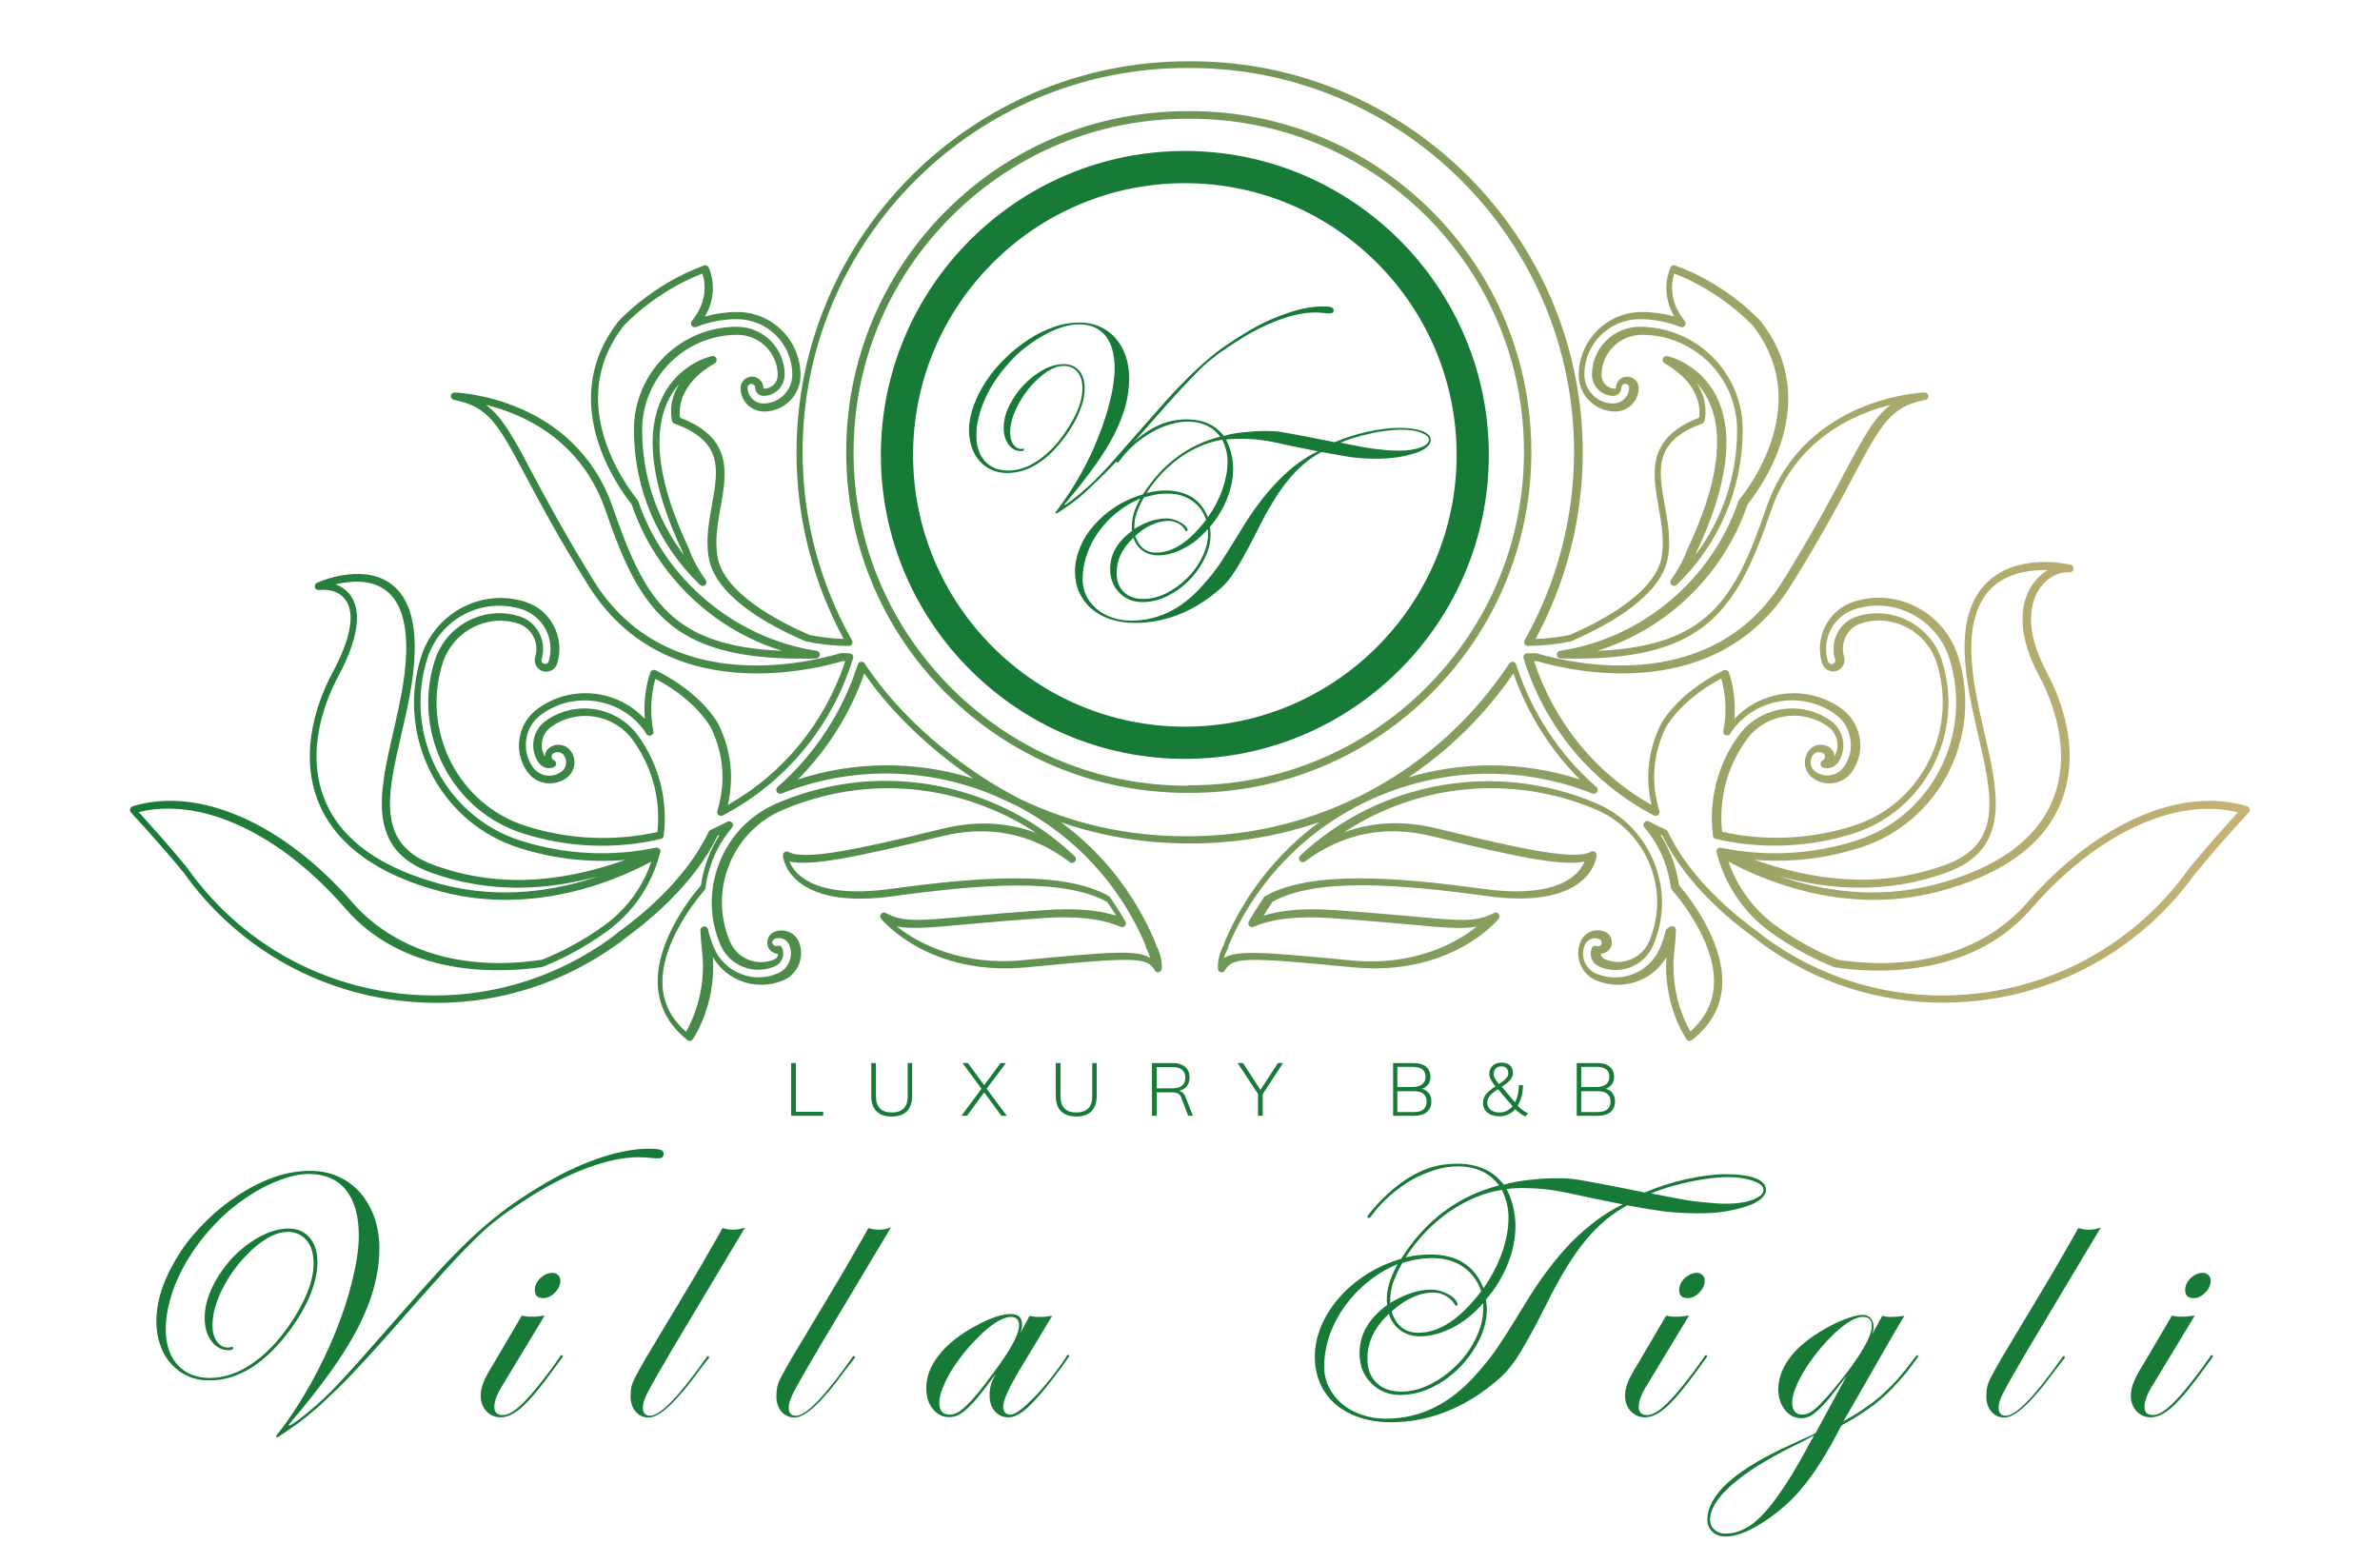
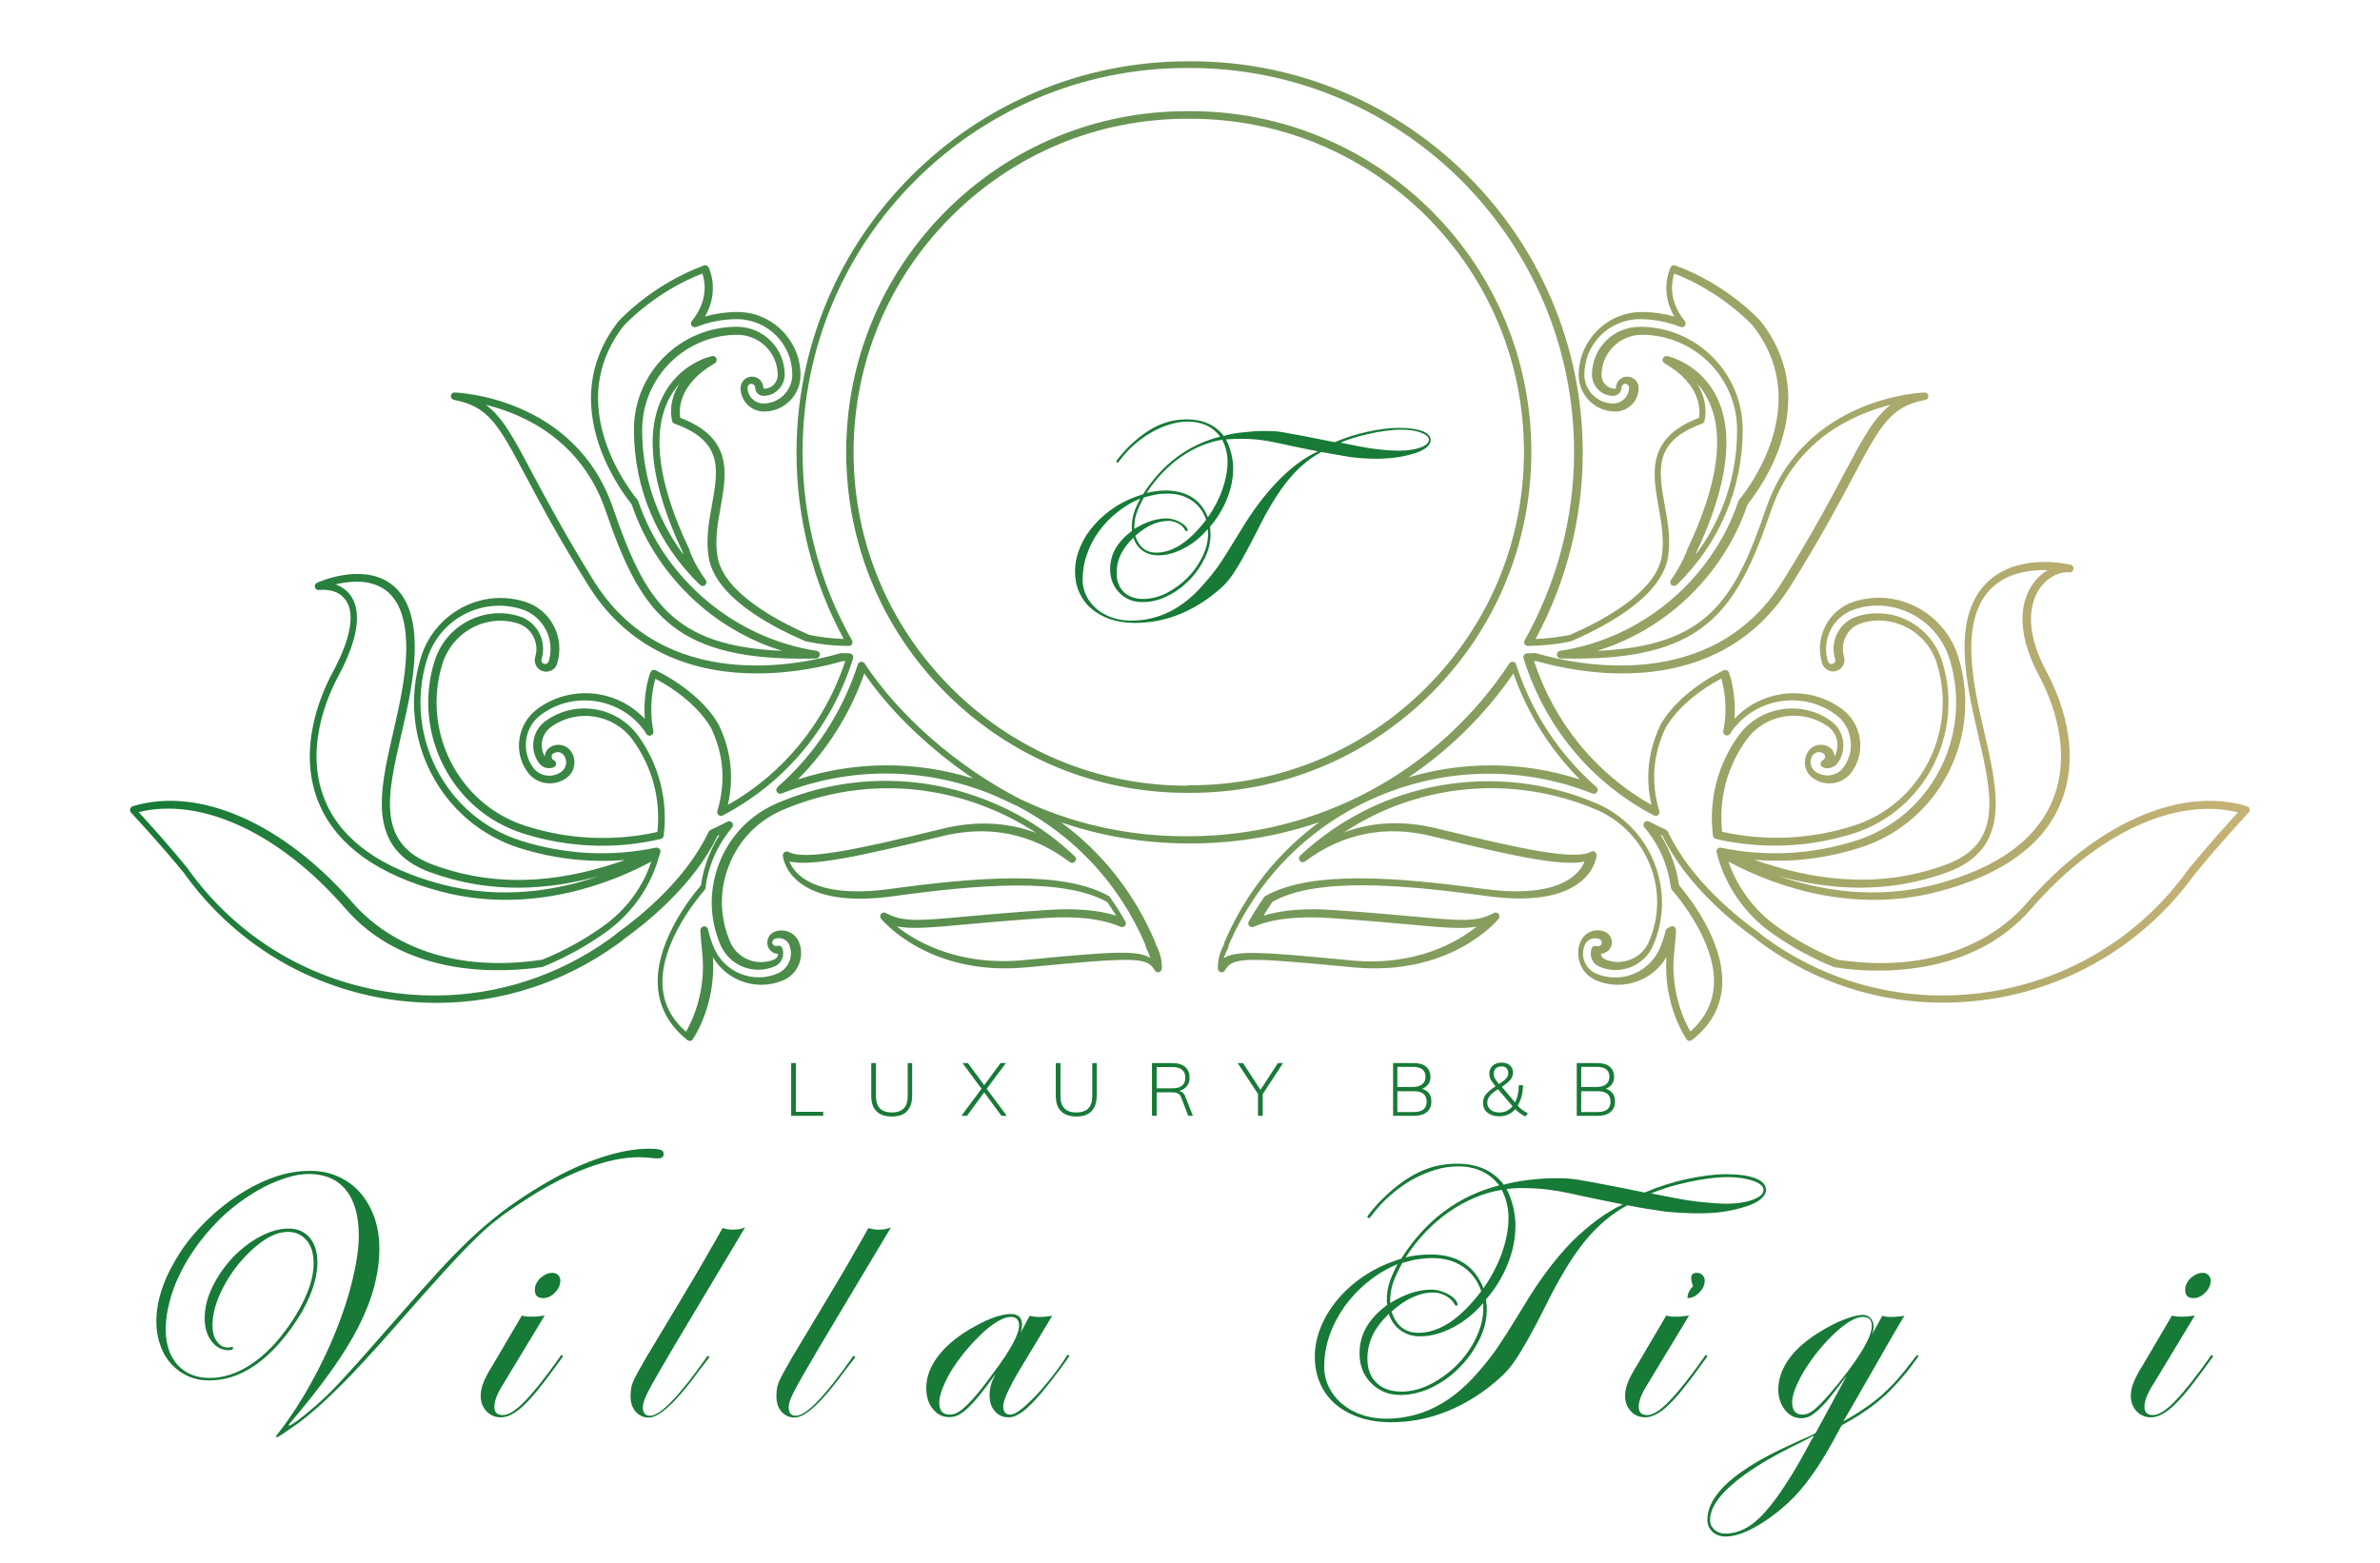
<svg xmlns="http://www.w3.org/2000/svg" id="Livello_1" x="0px" y="0px" viewBox="0 0 1064 699" style="enable-background:new 0 0 1064 699;" xml:space="preserve">
  <style type="text/css"> .st0{fill:url(#SVGID_1_);} .st1{fill:#177A37;} </style>
  <linearGradient id="SVGID_1_" gradientUnits="userSpaceOnUse" x1="58.122" y1="453.587" x2="1005.778" y2="453.587" gradientTransform="matrix(1 0 0 -1 0 700)">
    <stop offset="0" style="stop-color:#177A37" />
    <stop offset="1" style="stop-color:#C6B275" />
  </linearGradient>
  <path class="st0" d="M755.3,465.4c-0.1,0-0.2,0-0.2,0c-0.5-0.1-0.9-0.3-1.1-0.7c-0.4-0.6-10.5-15.3-9-36.8 c-2.8,4.8-7.1,8.5-12.3,10.6c-6.2,2.5-13.1,2.4-19.2-0.2c-3.2-1.4-5.7-3.9-7-7.2c-1.3-3.3-1.3-6.8,0.1-10.1 c1.8-4.2,6.7-6.2,10.9-4.4c2.6,1.1,3.8,4.1,2.7,6.7c-0.8,1.9-2.6,3-4.5,3.1c0,0.3,0.1,0.6,0.2,0.9c0.3,0.7,0.9,1.3,1.6,1.6 c3.7,1.6,7.7,1.6,11.5,0.1c3.7-1.5,6.6-4.3,8.2-8c4.7-11,4.9-23.2,0.4-34.4c-4.5-11.1-13-19.9-24-24.6 c-37.3-15.9-79.7-11.7-112.8,10.2c13-4.9,27-5.4,41.9-1.7c40,9.8,61.6,14.1,68.6,10.3c0.5-0.3,1.2-0.3,1.7,0.1 c0.5,0.3,0.8,0.9,0.8,1.5c0,0.3-0.6,6.5-7.1,11.8c-8.5,6.9-22.7,9.1-42.3,6.4c-38-5.2-75.9-8.4-95.5,2.6c-1.4,2-2.8,4.1-4,6.2 c8.3-2.6,18.8-3.4,31.5-2.5c14.6,1,25.7,2,34.7,2.8c22.9,2.1,29,2.6,36.8-1.5c0.7-0.4,1.6-0.2,2.1,0.4s0.5,1.5,0,2.2 c-0.9,1.1-21.8,25.9-65.2,21.7c-48.9-4.7-53.7-4.6-57.2,1.4c-0.4,0.6-1.1,1-1.8,0.8s-1.3-0.7-1.3-1.5c0-0.2-0.5-5.2,2.7-10.9 c0.1-0.5,0.2-1,0.4-1.4c9.2-21.5,23.8-39.8,42.2-53.3c-18.1,6.2-37.4,9.5-57.1,9.5h-0.8h-0.7c-19.6,0-38.6-3.2-56.8-9.4 c18.4,13.5,32.7,31.6,41.9,53.2c0.2,0.5,0.3,0.9,0.4,1.4c3.2,5.7,2.7,10.7,2.7,10.9c-0.1,0.7-0.6,1.3-1.3,1.5s-1.5-0.2-1.8-0.8 c-3.5-6-8.3-6.1-57.2-1.4c-43.4,4.2-64.3-20.7-65.2-21.7c-0.5-0.6-0.5-1.5,0-2.2c0.5-0.6,1.4-0.8,2.1-0.4c7.7,4.1,13.9,3.6,36.8,1.5 c8.9-0.8,20-1.8,34.7-2.8c12.7-0.9,23.3-0.1,31.5,2.5c-1.3-2.1-2.6-4.1-4-6.1c-19.7-11-57.5-7.8-95.6-2.6 c-19.5,2.7-33.7,0.5-42.3-6.4c-6.6-5.3-7.1-11.6-7.1-11.8c0-0.6,0.2-1.2,0.8-1.5c0.5-0.3,1.2-0.4,1.7-0.1c7,3.8,28.6-0.5,68.6-10.3 c14.9-3.7,29-3.1,42.1,1.8c-6.8-4.5-14-8.3-21.7-11.3c-29.6-11.9-62.1-11.5-91.5,1c-11,4.7-19.6,13.4-24,24.6 c-4.5,11.1-4.3,23.3,0.4,34.4c1.6,3.7,4.5,6.5,8.2,8s7.8,1.4,11.5-0.1c0.7-0.3,1.3-0.9,1.6-1.6c0.1-0.3,0.2-0.6,0.2-0.9 c-1.9-0.1-3.7-1.2-4.5-3.1c-0.5-1.2-0.5-2.6,0-3.9s1.5-2.3,2.7-2.8c2-0.9,4.3-0.9,6.4-0.1s3.7,2.4,4.6,4.4c1.4,3.2,1.4,6.8,0.1,10.1 c-1.3,3.3-3.8,5.8-7,7.2c-6.1,2.6-13,2.7-19.2,0.2c-5.2-2.1-9.5-5.8-12.3-10.6c1.5,21.5-8.6,36.2-9,36.8c-0.3,0.4-0.7,0.6-1.1,0.7 c-0.5,0.1-0.9-0.1-1.3-0.4c-7.8-6.2-12.2-13.9-13.1-22.9c-1.8-18.9,12.5-38.4,19.2-46.3c0.6-4.5,1.8-8.9,3.5-13.1 c1.3-3.3,2.9-6.4,4.8-9.4c-0.3,0.1-0.6,0.3-0.9,0.4c-10.7,22.3-32.3,39.3-41.2,45.7c-1.4,1.2-2.6,2.1-3.8,2.9 c-23.7,17-51.6,26.1-80.5,26.1c-7.5,0-15.1-0.6-22.6-1.8c-36.5-6-68.5-25.8-90.1-55.8c-0.1-0.1-0.1-0.2-0.2-0.3 c-11.4-14-23.7-27-23.8-27.2c-0.4-0.4-0.6-1-0.4-1.6c0.2-0.6,0.6-1,1.1-1.2c29.7-9.1,67.6,7.6,98.7,43.5c8.7,10,34.4,32.6,84.4,25.1 c9.6-3.9,18.8-8.9,27.3-15c10.2-7.3,17.6-17.2,21.5-28.9c-14.9,8.1-52.2,24.5-94.1,13.4c-28-7.4-46.2-20.5-54.2-38.7 c-10.5-24.2,0.5-49.4,5.8-59.2c10.2-19,8.9-28.1,5.9-32.3c-3.5-5.2-10.1-4.8-12-4.6c-0.8,0.1-1.6-0.4-1.8-1.2 c-0.2-0.8,0.2-1.7,0.9-2c0.8-0.4,19.4-8.7,32.3-0.1c8,5.3,11.8,15.7,11.4,31c-0.3,12.5-3.2,24.9-6,37c-6.3,27.3-11.2,48.8,14.4,58.2 c31.9,11.7,61.5,6.3,85.7-2.2c-16,1.3-32-0.5-47.4-5.4c-35.3-11.2-55-49.5-43.9-85.2c3-9.7,9.6-17.6,18.5-22.3 c8.8-4.6,18.8-5.5,28.2-2.5c11.4,3.6,17.8,16,14.2,27.6c-0.8,2.7-3.7,4.2-6.4,3.4c-2.7-0.8-4.2-3.7-3.4-6.4 c1.9-6.2-1.5-12.9-7.6-14.9c-6.8-2.2-14.1-1.5-20.4,1.8c-6.5,3.4-11.3,9.2-13.5,16.2c-9.4,30.4,7.3,63,37.3,72.5 c19.1,6.1,39.4,7,58.8,2.7c1.6-14.6-2.3-29.1-10.9-41c-8.5-11.8-24.9-14.4-36.6-6c-4.3,3.1-5.4,8.8-2.8,13.3c0-1.5,0.8-3.1,2.1-4 c1.5-1.1,3.3-1.5,5.1-1.2s3.4,1.3,4.4,2.7c2.8,3.9,1.9,9.3-2,12.1c-2.7,1.9-6,2.7-9.3,2.2s-6.2-2.3-8.1-5c-3.2-4.4-4.4-9.8-3.5-15.1 c0.9-5.4,3.8-10,8.2-13.2c7.9-5.7,17.5-7.9,27.1-6.4c8,1.3,15.2,5.2,20.7,11c-0.9-11.8,2.3-20.4,2.5-20.8s0.5-0.8,1-1 c0.4-0.2,0.9-0.1,1.4,0.1c21.2,10.6,27.9,23.9,28.2,24.5c5.5,11.5,6.8,23.5,4,35.7c24.9-14.1,43.4-36.8,52.5-64.3 c-0.4,0-0.8,0-1.2,0c-7.4,2.2-21.7,5.5-38.3,5.5c-25.2,0-55.7-7.8-75.4-39.4c-13-20.8-21.5-36.7-27.7-48.4 c-12.5-23.5-16.7-31.5-32.3-34.5c-0.9-0.2-1.5-1-1.4-1.8c0.1-0.9,0.9-1.6,1.7-1.5c0.5,0,53.7,1.7,70.8,51.7 c14.3,41.6,26.6,61.7,75.5,63.8c-13.1-4.1-25.4-10.8-36-19.8c-14.4-12.2-25.2-28-31.2-45.7c-3.5-4.4-11.6-15.7-15.7-30.2 c-5.3-18.9-2.1-36.2,9.6-51.4l0.1-0.1c0.6-0.7,15-16.5,38.3-25.1c0.8-0.3,1.7,0.1,2.1,0.8c0.2,0.5,5.1,10.4-1.6,22 c4.7-1.3,9.6-2,14.5-2c15.5,0,28.2,12.7,28.2,28.2c0,9-7.3,16.3-16.3,16.3c-5.8,0-10.5-4.7-10.5-10.5c0-2.8,2.3-5.1,5.1-5.1 s5.1,2.3,5.1,5.1c0,0.2,0.2,0.3,0.3,0.3c3.4,0,6.1-2.7,6.1-6.1c0-9.9-8.1-18-18-18c-23.5,0-42.6,19.1-42.6,42.6 c0,20.4,6.5,39.7,18.5,55.7c-0.2-0.6-0.3-1-0.4-1.2c-14.1-29.8-17.1-53.2-8.9-69.5c7.4-14.9,21.5-18,22.1-18.1 c0.8-0.2,1.6,0.3,1.9,1.1s0,1.7-0.7,2.1c-16.7,9.6-16,21.3-15.5,24.4c23.6,9,20.8,24.6,18.1,39.8c-1.3,7.3-2.7,14.9-1.4,22.3 c2.7,16.1,26.8,28.8,41.1,35c5,1,10.1,1.6,15.3,1.8c-13.8-25.5-21.1-54.2-21.1-83.3c0-96.5,78.5-175,175-175h0.8h0.7 c96.5,0,175,78.5,175,175c0,29.1-7.3,57.8-21.1,83.3c5.2-0.2,10.3-0.8,15.3-1.8c14.3-6.2,38.4-18.9,41.1-35 c1.2-7.4-0.1-14.9-1.4-22.3c-2.7-15.1-5.5-30.8,18.1-39.8c0.5-3.1,1.2-14.8-15.5-24.4c-0.7-0.4-1-1.3-0.7-2.1s1.1-1.2,1.9-1.1 c0.6,0.1,14.6,3.2,22.1,18.1c8.1,16.3,5.1,39.7-8.9,69.5c-0.1,0.2-0.2,0.6-0.4,1.2c12-16,18.5-35.3,18.5-55.7 c0-23.5-19.1-42.6-42.6-42.6c-9.9,0-18,8.1-18,18c0,3.4,2.7,6.1,6.1,6.1c0.2,0,0.3-0.2,0.3-0.3c0-2.8,2.3-5.1,5.1-5.1 s5.1,2.3,5.1,5.1c0,5.8-4.7,10.5-10.5,10.5c-9,0-16.3-7.3-16.3-16.3c0-15.5,12.7-28.2,28.2-28.2c4.9,0,9.8,0.7,14.5,2 c-6.7-11.6-1.8-21.5-1.6-22c0.4-0.8,1.3-1.1,2.1-0.8c23.3,8.5,37.7,24.4,38.3,25.1l0.1,0.1c11.7,15.2,14.9,32.5,9.6,51.4 c-4.1,14.6-12.2,25.8-15.7,30.2c-6,17.7-16.8,33.5-31.2,45.7c-10.6,9-22.9,15.7-36,19.8c48.9-2.1,61.3-22.2,75.5-63.8 c17.1-50,70.3-51.7,70.8-51.7c0.9,0,1.6,0.6,1.7,1.5c0.1,0.9-0.5,1.7-1.4,1.8c-15.5,3-19.8,11-32.3,34.5 c-6.2,11.7-14.7,27.6-27.7,48.4C768,314.1,705.8,301,687,295.6c-0.4,0-0.8,0-1.2,0c9.1,27.5,27.6,50.2,52.5,64.3 c-2.8-12.2-1.5-24.2,4-35.7c0.3-0.6,7-13.9,28.2-24.5c0.4-0.2,0.9-0.2,1.4-0.1c0.4,0.2,0.8,0.5,1,1c0.2,0.4,3.4,9.1,2.5,20.8 c12.3-13.1,32.8-15.4,47.8-4.6c4.4,3.2,7.3,7.8,8.2,13.2c0.9,5.4-0.4,10.7-3.5,15.1c-1.9,2.7-4.8,4.5-8.1,5s-6.6-0.2-9.3-2.2 c-1.9-1.3-3.1-3.3-3.5-5.6c-0.4-2.3,0.2-4.6,1.5-6.5c2.2-3.1,6.5-3.7,9.5-1.6c1.4,1,2.1,2.5,2.1,4c2.6-4.4,1.4-10.2-2.8-13.3 c-11.8-8.4-28.2-5.8-36.6,6c-8.6,11.9-12.4,26.4-10.8,41c19.3,4.3,39.6,3.4,58.7-2.7c30-9.5,46.7-42.1,37.3-72.5 c-2.2-7.1-7-12.8-13.5-16.2c-6.4-3.3-13.6-4-20.4-1.8c-6.1,1.9-9.5,8.6-7.6,14.9c0.8,2.7-0.7,5.5-3.4,6.4c-2.7,0.8-5.5-0.7-6.4-3.4 c-3.6-11.6,2.8-23.9,14.2-27.6c9.4-3,19.4-2.1,28.2,2.5c8.9,4.7,15.5,12.6,18.5,22.3c11.1,35.8-8.6,74-43.9,85.2 c-15.4,4.9-31.4,6.8-47.4,5.4c24.2,8.4,53.9,13.9,85.7,2.2c25.7-9.4,20.7-31,14.4-58.2c-2.8-12-5.6-24.5-6-37 c-0.4-15.1,3.7-26.1,12.1-32.8c13.9-11.2,34.4-6.3,35.3-6.1c0.9,0.2,1.4,1.1,1.3,2c-0.2,0.9-1,1.5-1.9,1.4 c-3.7-0.4-9.4,1.6-13.3,7.3c-3.5,5.2-7.8,16.9,3.3,37.5c5.2,9.7,16.3,34.9,5.8,59.2c-7.9,18.3-26.1,31.3-54.2,38.7 c-41.8,11.1-79.1-5.3-94-13.4c4,11.6,11.5,21.7,21.5,28.9c8.5,6.1,17.7,11.2,27.3,15c50.1,7.5,75.7-15,84.4-25.1 c31.1-35.9,69-52.6,98.7-43.5c0.6,0.2,1,0.6,1.1,1.2c0.2,0.6,0,1.2-0.4,1.6c-0.1,0.1-12.4,13.2-23.8,27.2c0,0.1-0.1,0.2-0.2,0.2 c-21.6,30-53.6,49.8-90.1,55.8c-7.5,1.2-15.1,1.8-22.6,1.8c-29,0-56.8-9-80.5-26.1c-1.2-0.8-2.3-1.8-3.7-2.9 c-8.9-6.3-30.5-23.3-41.2-45.7c-0.3-0.1-0.6-0.3-0.9-0.4c1.9,3,3.5,6.1,4.8,9.4c1.7,4.2,2.9,8.6,3.5,13.1c6.6,7.9,21,27.4,19.2,46.3 c-0.9,9-5.3,16.6-13.1,22.8C756,465.3,755.7,465.4,755.3,465.4z M747.6,414.1c0.1,0,0.2,0,0.2,0c0.9,0.1,1.5,0.9,1.5,1.8 c-0.2,3.1-0.4,6.3-0.8,9.6c-2,17.7,4.6,31.2,7.2,35.7c6.1-5.4,9.6-11.9,10.4-19.3c1.8-17.9-12.5-36.8-18.7-44.1 c-0.2-0.3-0.3-0.6-0.4-0.9c-0.6-4.4-1.7-8.7-3.3-12.8c-2.1-5.2-5-10-8.6-14.2c-0.5-0.6-0.5-1.5,0-2.2c0.5-0.6,1.4-0.8,2.1-0.4 l0.5,0.2c0.2,0.1,0.5,0.3,0.7,0.4c2.1,1.1,4.2,2.1,6.4,3.1c0.4,0.2,0.7,0.5,0.8,0.8c10.3,21.9,31.7,38.7,40.5,45c0,0,0.1,0,0.1,0.1 c1.4,1.1,2.5,2,3.6,2.8c23.1,16.6,50.3,25.4,78.5,25.4c7.3,0,14.8-0.6,22.1-1.8c35.6-5.8,66.8-25.2,87.8-54.4c0,0,0-0.1,0.1-0.1 c0-0.1,0.1-0.1,0.1-0.2c8.8-10.8,18.2-21.1,22.1-25.4c-28-6.9-63.2,9.4-92.5,43.2c-11.9,13.7-28.2,22.5-48.4,25.9 c-16.6,2.9-31.7,1.4-39.3,0.2c-0.1,0-0.3-0.1-0.4-0.1c-9.9-4-19.4-9.2-28.2-15.5c-11.7-8.4-20.3-20.8-24-34.8c0-0.2-0.1-0.3-0.1-0.5 c-0.1-0.2-0.2-0.3-0.2-0.5c-0.1-0.6,0-1.2,0.4-1.6s1-0.6,1.5-0.5c20.1,4.2,40.9,3.1,60.6-3.2c33.5-10.7,52.2-47,41.7-81 c-2.7-8.8-8.7-16-16.8-20.2c-8-4.2-17.1-5-25.6-2.2c-9.7,3.1-15,13.5-12,23.3c0.3,0.9,1.2,1.4,2.1,1.1c0.4-0.1,0.8-0.4,1-0.8 s0.3-0.9,0.1-1.3c-2.5-8,1.9-16.6,9.8-19.1c7.7-2.4,15.9-1.7,23,2c7.3,3.8,12.7,10.3,15.1,18.2c10,32.2-7.8,66.6-39.5,76.8 c-20.1,6.4-41.4,7.2-61.7,2.5c-0.7-0.2-1.2-0.7-1.3-1.4c-2-15.8,2-31.7,11.3-44.6c9.5-13.3,28.1-16.3,41.4-6.8 c6,4.3,7.4,12.8,3.1,18.8c-0.9,1.2-2.2,2-3.7,2.3c-1,0.2-2,0.1-2.9-0.3c-0.7-0.2-1.1-0.9-1.1-1.6s0.4-1.3,1-1.6 c0.3-0.1,0.5-0.3,0.7-0.6c0.5-0.8,0.4-1.8-0.4-2.4c-1.5-1.1-3.7-0.7-4.8,0.8c-0.8,1.1-1.1,2.5-0.9,3.9c0.2,1.4,1,2.6,2.1,3.4 c2,1.4,4.4,2,6.8,1.6c2.4-0.4,4.5-1.7,5.9-3.7c2.6-3.7,3.7-8.1,2.9-12.6c-0.7-4.5-3.1-8.4-6.8-11c-14.8-10.6-35.5-7.2-46.1,7.5 c-0.2,0.3-0.4,0.5-0.5,0.8l-0.3,0.5c-0.5,0.7-1.3,0.9-2.1,0.6c-0.7-0.3-1.2-1.1-1-1.9c2.2-10.6,0.2-19.7-0.9-23.4 c-18.7,9.9-24.8,21.9-24.9,22.1c-5.7,11.9-6.6,24.4-2.8,37.1c0.2,0.7,0,1.4-0.5,1.8s-1.3,0.5-1.9,0.2 c-28.1-14.7-48.8-39.7-58.3-70.3c-0.2-0.5-0.1-1.1,0.3-1.5c0.3-0.4,0.8-0.7,1.4-0.7c1.2,0,2.4,0,3.6-0.1c0.2,0,0.4,0,0.5,0.1 c17.9,5.2,78.6,18.3,110.1-32.3c12.9-20.7,21.4-36.6,27.5-48.2c8.5-15.9,13.4-25.2,20.8-30.6c-16.4,4-42.6,15.4-53.5,47.2 c-15.8,46.2-30.3,67.8-94.1,66.2c-0.9,0-1.6-0.7-1.7-1.6c-0.1-0.9,0.6-1.7,1.4-1.8c36.6-5.5,67.9-31.8,79.8-67 c0.1-0.2,0.2-0.4,0.3-0.5c3.3-4.1,11.3-15,15.3-29.3c5-17.8,2-34.1-9-48.4c-0.8-0.9-14.3-15.4-35.3-23.5c-1.1,3.3-2.9,12,4.7,21.2 c0.5,0.6,0.5,1.5,0.1,2.1c-0.5,0.6-1.3,0.9-2,0.6c-5.8-2.3-11.9-3.5-18.2-3.5c-13.7,0-24.8,11.1-24.8,24.8c0,7.1,5.8,12.9,12.9,12.9 c3.9,0,7.1-3.2,7.1-7.1c0-0.9-0.8-1.7-1.7-1.7s-1.7,0.8-1.7,1.7c0,2.1-1.7,3.7-3.7,3.7c-5.2,0-9.5-4.3-9.5-9.5 c0-11.8,9.6-21.4,21.4-21.4c25.3,0,46,20.6,46,46c0,26.3-10.5,51-29.5,69.4c-0.6,0.6-1.6,0.6-2.3,0.1c-0.7-0.6-0.8-1.6-0.3-2.3 c5.4-7.5,7.3-13.7,7.4-13.8c0-0.1,0.1-0.2,0.1-0.2c13.6-28.8,16.7-51.2,9.1-66.6c-1.4-2.9-3.1-5.3-4.9-7.2 c5.5,8.7,3.4,16.3,3.3,16.8c-0.2,0.5-0.5,0.9-1,1.1c-21.8,7.9-19.6,20.5-16.8,36.3c1.4,7.6,2.8,15.5,1.5,23.4 c-2.8,16.8-25.1,29.7-43.3,37.6c-0.1,0-0.2,0.1-0.3,0.1c-6.2,1.3-12.6,1.9-19,2l0,0c-0.6,0-1.2-0.3-1.5-0.8s-0.3-1.2,0-1.7 c14.4-25.6,22.1-54.7,22.1-84.2c0-94.7-77-171.7-171.7-171.7h-0.7h-0.8c-94.7,0-171.7,77-171.7,171.7c0,29.5,7.6,58.6,22.1,84.2 c0.3,0.5,0.3,1.2,0,1.7s-0.9,0.8-1.5,0.8l0,0c-6.4,0-12.8-0.7-19-2c-0.1,0-0.2-0.1-0.3-0.1c-18.2-7.8-40.5-20.7-43.3-37.6 c-1.3-7.9,0.1-15.8,1.5-23.4c2.8-15.9,5.1-28.4-16.8-36.3c-0.5-0.2-0.9-0.6-1-1.1s-2.3-8.1,3.3-16.8c-1.8,2-3.5,4.4-4.9,7.2 c-7.6,15.3-4.6,37.7,9.1,66.6c0,0.1,0.1,0.2,0.1,0.2c0,0.1,1.9,6.3,7.4,13.8c0.5,0.7,0.4,1.7-0.3,2.3c-0.7,0.6-1.7,0.5-2.3-0.1 c-19-18.4-29.5-43-29.5-69.4c0-25.3,20.6-46,46-46c11.8,0,21.4,9.6,21.4,21.4c0,5.2-4.3,9.5-9.5,9.5c-2.1,0-3.7-1.7-3.7-3.7 c0-0.9-0.8-1.7-1.7-1.7c-0.9,0-1.7,0.8-1.7,1.7c0,3.9,3.2,7.1,7.1,7.1c7.1,0,12.9-5.8,12.9-12.9c0-13.7-11.1-24.8-24.8-24.8 c-6.3,0-12.4,1.2-18.2,3.5c-0.7,0.3-1.5,0-2-0.6s-0.4-1.5,0.1-2.1c7.6-9.3,5.8-17.9,4.7-21.2c-21,8.1-34.5,22.6-35.3,23.5 c-11,14.3-14,30.6-9,48.4c4,14.2,12,25.2,15.3,29.3c0.1,0.2,0.2,0.3,0.3,0.5c11.9,35.1,43.2,61.4,79.8,67c0.9,0.1,1.5,0.9,1.4,1.8 s-0.8,1.6-1.7,1.6c-2.2,0.1-4.3,0.1-6.3,0.1c-58.5,0-72.5-21.7-87.8-66.3c-10.9-31.8-37.1-43.2-53.5-47.2 c7.4,5.4,12.4,14.7,20.8,30.6c6.2,11.6,14.7,27.5,27.5,48.2c31.6,50.6,92.3,37.5,110.1,32.3c0.2-0.1,0.4-0.1,0.5-0.1 c1.2,0,2.4,0.1,3.6,0.1c0.5,0,1,0.3,1.4,0.7c0.3,0.4,0.4,1,0.3,1.5c-9.5,30.6-30.2,55.6-58.3,70.3c-0.6,0.3-1.3,0.2-1.9-0.2 c-0.5-0.4-0.7-1.1-0.5-1.8c3.8-12.7,2.9-25.2-2.8-37.1c-0.1-0.1-6.2-12.2-24.9-22c-1.1,3.7-3,12.8-0.9,23.4c0.2,0.8-0.3,1.6-1,1.9 s-1.6,0.1-2.1-0.6l-0.3-0.5c-0.2-0.3-0.4-0.5-0.5-0.8c-5.1-7.2-12.8-11.9-21.5-13.3s-17.5,0.6-24.6,5.8c-3.7,2.6-6.1,6.5-6.8,11 s0.3,8.9,2.9,12.6c1.4,2,3.5,3.3,5.9,3.7c2.4,0.4,4.8-0.2,6.8-1.6c2.4-1.7,2.9-5,1.2-7.4c-0.5-0.7-1.3-1.2-2.2-1.4 c-0.9-0.1-1.8,0.1-2.6,0.6s-0.9,1.6-0.4,2.4c0.2,0.3,0.4,0.5,0.7,0.6c0.6,0.3,1.1,0.9,1,1.6c0,0.7-0.5,1.3-1.1,1.6 c-0.9,0.3-1.9,0.4-2.9,0.3c-1.5-0.2-2.8-1.1-3.7-2.3c-4.3-6-3-14.5,3.1-18.8c13.3-9.5,31.8-6.5,41.4,6.8c9.3,13,13.3,28.8,11.3,44.6 c-0.1,0.7-0.6,1.3-1.3,1.4c-20.3,4.8-41.6,3.9-61.7-2.5c-31.7-10.1-49.4-44.5-39.5-76.8c2.5-8,7.8-14.4,15.1-18.2 c7.2-3.7,15.3-4.5,23-2c7.9,2.5,12.3,11.1,9.8,19.1c-0.1,0.4-0.1,0.9,0.1,1.3c0.2,0.4,0.6,0.7,1,0.8c0.9,0.3,1.8-0.2,2.1-1.1 c3-9.8-2.4-20.2-12-23.3c-8.6-2.7-17.7-1.9-25.6,2.2c-8.1,4.2-14.1,11.4-16.8,20.2c-10.5,34,8.2,70.3,41.7,81 c19.7,6.3,40.5,7.4,60.6,3.2c0.6-0.1,1.2,0.1,1.6,0.5s0.6,1,0.4,1.6c0,0.2-0.1,0.3-0.2,0.4c0,0.2,0,0.4-0.1,0.5 c-3.8,14.2-12.1,26.2-24.1,34.8c-8.8,6.3-18.3,11.5-28.2,15.5c-0.1,0-0.2,0.1-0.4,0.1c-7.6,1.1-22.7,2.6-39.3-0.2 c-20.2-3.5-36.5-12.2-48.4-25.9C125.2,372.5,90,356.2,62,363.1c3.9,4.3,13.3,14.6,22.1,25.4c0,0.1,0.1,0.1,0.1,0.2 c0,0,0.1,0.1,0.1,0.2c21,29.2,52.2,48.6,87.8,54.4c7.3,1.2,14.7,1.8,22.1,1.8c28.2,0,55.4-8.8,78.5-25.4c1.1-0.8,2.3-1.7,3.6-2.8 l0.1-0.1c8.7-6.2,30.1-23,40.4-44.9c0.2-0.4,0.5-0.7,0.8-0.8c2.2-1,4.3-2,6.4-3.1c0.3-0.1,0.5-0.3,0.8-0.4l0.4-0.2 c0.7-0.4,1.6-0.2,2.1,0.4s0.5,1.5,0,2.2c-3.6,4.3-6.5,9-8.6,14.2c-1.6,4.1-2.8,8.4-3.3,12.8c0,0.3-0.2,0.6-0.4,0.9 c-6.2,7.3-20.4,26.2-18.7,44.1c0.7,7.4,4.2,13.9,10.4,19.3c2.6-4.5,9.2-18,7.2-35.7c-0.4-3.3-0.6-6.6-0.8-9.6c0-0.9,0.6-1.6,1.5-1.8 c0.9-0.1,1.7,0.4,1.9,1.3c0.7,2.9,1.6,5.7,2.7,8.3c2.3,5.3,6.5,9.5,11.9,11.6c5.4,2.2,11.3,2.1,16.6-0.2c2.4-1,4.2-2.9,5.2-5.3 s0.9-5.1-0.1-7.5c-0.5-1.2-1.5-2.1-2.7-2.6s-2.6-0.5-3.8,0c-0.4,0.2-0.7,0.5-0.9,0.9c-0.2,0.4-0.2,0.9,0,1.3 c0.4,0.8,1.3,1.2,2.1,0.9c0.9-0.3,1.8,0.1,2.2,1c0.6,1.5,0.6,3.2,0,4.7c-0.6,1.6-1.8,2.8-3.4,3.5c-4.5,1.9-9.5,2-14.1,0.2 s-8.1-5.3-10.1-9.8c-5.1-11.9-5.2-25-0.4-37c4.8-12,14-21.4,25.8-26.4c30.2-12.9,63.6-13.3,94.1-1.1c14.6,5.8,27.7,14.2,38.9,24.9 c0.7,0.6,0.7,1.6,0.1,2.3c-0.6,0.7-1.6,0.8-2.3,0.3c-17.1-13-36.5-16.8-57.6-11.5c-37.7,9.2-58,13.4-67.8,11.2 c0.8,1.9,2.3,4.4,5.2,6.7c5.4,4.3,16.6,8.7,39.6,5.6c38.8-5.3,77.6-8.5,98.1,3.2c0.2,0.1,0.4,0.3,0.5,0.5c2.4,3.5,4.7,7.1,6.8,10.8 c0.4,0.6,0.3,1.4-0.2,2c-0.5,0.5-1.3,0.7-1.9,0.4c-8.3-3.6-19.9-5-34.5-3.9c-14.6,1-25.7,2-34.6,2.8c-16.2,1.5-24.5,2.2-31,0.9 c10.2,8.2,29.7,17.7,56.6,15.1c38.6-3.7,50.9-4.7,56.7-1c-0.4-1.3-0.9-2.8-1.8-4.4c-0.1-0.2-0.2-0.5-0.2-0.8c0-0.2,0-0.4-0.1-0.6 c-11.6-27.1-31.5-48.6-57.5-62.2l-0.5-0.2c-2.7-1.3-8.9-4.2-11.2-5.1c-30.1-12.1-63.3-12.2-93.5-0.2c-0.8,0.3-1.6,0-2.1-0.7 c-0.4-0.7-0.3-1.6,0.3-2.2c16.6-14.5,29-33.4,35.9-54.8c0.2-0.6,0.7-1.1,1.4-1.2c0.6-0.1,1.3,0.2,1.6,0.7 c15.5,23.6,41.5,46.2,69.4,60.6c23.2,11.1,48.1,16.7,74,16.7h0.7h0.8c57.9,0,111.5-28.9,143.4-77.3c0.4-0.5,1-0.8,1.6-0.7 c0.6,0.1,1.2,0.5,1.4,1.2c6.9,21.4,19.3,40.3,35.9,54.8c0.6,0.5,0.8,1.5,0.3,2.2c-0.4,0.7-1.3,1-2.1,0.7 c-30.6-12.1-64.4-11.8-94.9,0.9c-30.6,12.7-54.6,36.5-67.7,66.9c-0.1,0.2-0.1,0.4-0.1,0.6c0,0.3-0.1,0.6-0.2,0.8 c-0.9,1.6-1.5,3.1-1.9,4.4c5.8-3.7,18.1-2.7,56.7,1c28.9,2.8,47.6-8.1,56.4-15.1c-6.4,1.2-14.7,0.5-30.7-1c-8.9-0.8-20-1.8-34.6-2.8 s-26.2,0.3-34.5,3.9c-0.7,0.3-1.4,0.1-1.9-0.4s-0.6-1.3-0.2-2c2.1-3.7,4.4-7.3,6.8-10.8c0.1-0.2,0.3-0.4,0.5-0.5 c20.5-11.7,59.2-8.5,98-3.2c23,3.1,34.2-1.3,39.6-5.6c3-2.4,4.5-4.9,5.2-6.7c-9.8,2.2-30-1.9-67.8-11.2 c-20.9-5.3-40.2-1.5-57.2,11.2c-0.7,0.5-1.7,0.4-2.3-0.3c-0.6-0.7-0.5-1.7,0.1-2.3c35.7-33.4,87.6-42.6,132.5-23.4 c11.9,5.1,21,14.5,25.8,26.4c4.8,12,4.7,25.1-0.4,37c-1.9,4.5-5.5,8-10,9.8c-4.6,1.8-9.5,1.8-14.1-0.2c-1.6-0.7-2.8-1.9-3.4-3.5 c-0.6-1.5-0.6-3.2,0-4.7c0.3-0.9,1.3-1.3,2.2-1s1.8-0.1,2.1-0.9c0.4-0.9,0-1.9-0.9-2.2c-2.5-1.1-5.4,0.1-6.5,2.6 c-1,2.4-1.1,5-0.1,7.5c1,2.4,2.8,4.3,5.2,5.3c5.3,2.3,11.3,2.3,16.6,0.2c5.4-2.2,9.6-6.3,11.9-11.6c1.1-2.6,2-5.4,2.7-8.3 C746.1,414.6,746.8,414.1,747.6,414.1z M150,261.3c2.9,1,5.3,2.8,6.9,5.2c3.5,5.1,5.3,15.4-5.7,35.9c-5,9.3-15.5,33.3-5.6,56.2 c7.5,17.3,25,29.7,51.9,36.8c26.9,7.1,51.9,2.6,70-3.6c-22.1,6-47.8,8.2-75.2-1.8c-28.5-10.5-22.7-35.6-16.6-62.2 c2.7-11.9,5.6-24.2,5.9-36.3c0.3-14.1-3-23.5-9.9-28.1C164.9,258.9,156.2,259.8,150,261.3z M795.5,391.8c18,6.2,43,10.7,69.9,3.6 c27-7.1,44.4-19.5,51.9-36.8c9.9-22.9-0.6-46.9-5.6-56.2c-11.9-22.2-7.1-35.2-3.1-41c2-2.9,4.4-5.1,6.9-6.5 c-6.8-0.2-16.2,0.8-23.4,6.5c-7.5,6-11.1,16.2-10.8,30.1c0.3,12.1,3.1,24.4,5.9,36.3c6.1,26.6,11.9,51.7-16.6,62.2 C843.3,400,817.6,397.8,795.5,391.8z M666.5,342.2c13.4,0,26.8,2.1,39.8,6.3c-13.2-13.2-23.4-29.4-29.7-47.4 c-12.8,18.6-28.8,34.3-47,46.5C641.6,344,654.1,342.2,666.5,342.2z M386.4,301.1c-6.3,18-16.5,34.1-29.7,47.4 c25.5-8.3,52.8-8.4,78.4-0.4C415.6,334.9,398.3,318.4,386.4,301.1z M532.2,354.5h-0.9h-0.6c-40.7,0-79-15.9-107.8-44.6 c-28.8-28.8-44.6-67.1-44.6-107.8s15.9-79,44.6-107.8c28.8-28.8,67.1-44.6,107.8-44.6h0.8h0.7c40.7,0,79,15.9,107.8,44.6 c28.8,28.8,44.6,67.1,44.6,107.8s-15.9,79-44.6,107.8l-1.2-1.2l1.2,1.2C611.2,338.7,572.9,354.5,532.2,354.5z M531.3,351.1h0.9 c39.8,0,77.2-15.5,105.4-43.7s43.7-65.6,43.7-105.4s-15.5-77.2-43.7-105.4c-28.2-28-65.6-43.5-105.4-43.5h-0.8h-0.7 c-39.8,0-77.2,15.5-105.4,43.7c-28.2,28.2-43.7,65.6-43.7,105.4s15.5,77.2,43.7,105.4c28.2,28.2,65.6,43.7,105.4,43.7L531.3,351.1z" />
-   <path class="st1" d="M529.7,339.3c-74.9,0-135.9-61-135.9-135.9s61-135.9,135.9-135.9s135.9,61,135.9,135.9S604.7,339.3,529.7,339.3 z M529.7,81.9c-67,0-121.5,54.5-121.5,121.5s54.5,121.5,121.5,121.5s121.5-54.5,121.5-121.5S596.7,81.9,529.7,81.9z" />
  <g>
    <path class="st1" d="M102.9,602.4c0.2-0.1,0.5-0.2,0.8-0.2s0.5,0.2,0.5,0.5c0,0.7-0.7,1-2,1c-3.1,0-5.7-1.4-7.7-4.1 c-2-2.7-3-6.2-3-10.3c0-4.6,1.2-9.2,3.5-14c2.3-4.7,5.3-9,8.9-12.9c3.6-3.8,7.7-7,12.1-9.4c4.5-2.4,8.8-3.7,13-3.7 c3.9,0,7,1.3,9.4,4c2.3,2.7,3.5,6.4,3.5,11c0,4.3-1,9.1-3,14.1c-2,5.1-4.9,10.2-8.7,15.5c-5.6,7.7-11.4,13.5-17.5,17.4 s-12.5,5.9-19.1,5.9c-3.5,0-6.6-0.6-9.5-1.9c-2.9-1.3-5.4-3.1-7.5-5.4c-2.1-2.3-3.8-5.1-4.9-8.4c-1.2-3.2-1.8-6.8-1.8-10.7 c0-5.1,1-10.3,2.9-15.6s4.6-10.4,7.9-15.5c3.3-5,7.3-9.7,11.8-14.1c4.5-4.4,9.3-8.2,14.4-11.5s10.3-5.9,15.7-7.8 c5.4-1.9,10.7-2.8,16-2.8c4.6,0,8.7,0.8,12.5,2.5s7,4,9.8,7.1c2.7,3.1,4.8,6.7,6.4,11c1.5,4.3,2.3,9,2.3,14.1 c0,5.6-0.8,11.2-2.3,17c-1.5,5.7-3.9,11.8-7.1,18.1c-3.2,6.3-7.4,13-12.4,20s-11,14.6-17.9,22.7c-0.6,0.6-0.8,0.9-0.8,1.2l0.2,0.2 c0.4,0,1.7-0.8,3.8-2.3c2.1-1.6,4.2-3.3,6.4-5.2c1.6-1.3,3-2.6,4.3-3.8s2.7-2.5,4.3-4.1s3.4-3.5,5.5-5.8s4.7-5.2,7.8-8.6 c3.1-3.5,6.7-7.6,11-12.5s9.5-10.8,15.6-17.7c5.5-6.2,10.6-11.8,15.3-16.6s9.3-9.2,13.8-13s8.9-7.3,13.5-10.4 c4.5-3.1,9.4-6.2,14.6-9.2c8.2-4.7,16.2-8.3,23.9-10.8s14.7-3.8,20.9-3.8c2.6,0,4.3,0.2,5.3,0.5c0.9,0.3,1.4,0.9,1.4,1.8 c0,1.3-0.8,2-2.3,2H293c-3-0.3-5.5-0.5-7.4-0.5c-6.8,0-14.5,1.6-23.1,4.8s-17.4,7.7-26.6,13.6c-3.1,2-5.9,3.9-8.4,5.6 c-2.5,1.7-4.9,3.6-7.4,5.6s-5,4.3-7.5,6.8c-2.6,2.5-5.5,5.5-8.8,9s-7,7.6-11.2,12.3s-9.1,10.2-14.6,16.5 c-5.6,6.4-10.5,11.9-14.8,16.5c-4.3,4.7-8.2,8.8-11.8,12.3s-6.8,6.6-9.8,9.2c-3,2.6-5.9,5-8.8,7.1c-5.6,3.9-8.5,5.9-8.9,5.9 c-0.3,0-0.5-0.2-0.5-0.5c0-0.1,0.1-0.3,0.3-0.4c0.2-0.2,0.7-0.9,1.6-2.1c4.8-6.2,9.3-13.2,13.6-20.9s8-15.5,11.2-23.4 s5.7-15.6,7.5-23.1s2.8-14,2.8-19.7c0-8.9-1.9-15.7-5.8-20.5c-3.8-4.7-9.4-7.1-16.6-7.1c-2.9,0-6.1,0.5-9.6,1.6s-7.1,2.5-10.7,4.4 s-7.2,4.2-10.9,6.9c-3.6,2.7-7,5.6-10.1,8.9c-3.5,3.6-6.6,7.3-9.4,11.3s-5.2,8-7.1,12.1c-2,4.1-3.5,8.2-4.5,12.4 c-1.1,4.1-1.6,8.1-1.6,11.9c0,6.7,1.8,12,5.3,15.9c3.6,3.9,8.4,5.8,14.4,5.8c6.1,0,12.2-2,18.3-6c6.1-4,11.8-9.8,17.1-17.4 c3.6-5.1,6.3-10.1,8.2-14.8s2.8-9.1,2.8-13c0-4.3-1-7.8-3.1-10.3s-4.9-3.8-8.4-3.8c-3.6,0-7.3,1.4-11.2,4.1 c-3.9,2.7-7.5,6.2-10.9,10.3c-3.3,4.1-6.1,8.6-8.3,13.5c-2.2,4.9-3.3,9.5-3.3,13.9c0,2.9,0.6,5.3,1.9,7.1s2.9,2.8,4.9,2.8 L102.9,602.4L102.9,602.4z" />
    <path class="st1" d="M225,618.8c-2.7,4.2-4,7.6-4,10.2c0,2.5,1.3,3.7,3.8,3.7c2.6,0,5.9-2.1,10-6.4c4.1-4.2,9.3-10.8,15.5-19.6 c0.2-0.6,0.5-0.8,0.8-0.8s0.5,0.2,0.5,0.5c0,0.2-0.3,0.7-0.8,1.3l-3.5,4.8c-5.5,7.6-10,13-13.6,16.3s-6.9,4.9-9.8,4.9 c-2.6,0-4.7-0.9-6.4-2.7s-2.6-4.1-2.6-6.9c0-1.9,0.4-3.9,1.2-5.9c0.8-2.1,2.3-4.9,4.5-8.4l12.7-21.6c0.9,0.2,1.6,0.4,2.1,0.4 c0.5,0.1,1.1,0.1,1.9,0.1c1.1,0,2.1,0,2.9-0.1c0.8-0.1,1.9-0.2,3.3-0.4L225,618.8z M247,569.1c1,0,1.8,0.3,2.5,1s1,1.5,1,2.5 c0,1.9-0.8,3.7-2.4,5.3c-1.6,1.7-3.4,2.5-5.3,2.5c-2.5,0-3.7-1.2-3.7-3.7c0-1.9,0.8-3.6,2.5-5.3C243.3,569.9,245.1,569.1,247,569.1 z" />
    <path class="st1" d="M312.7,612.6c-10.3,14.2-17.8,21.2-22.7,21.2c-2.3,0-4.3-0.9-5.8-2.6c-1.5-1.7-2.3-4-2.3-6.8 c0-1.4,0.1-2.8,0.3-3.9c0.2-1.2,0.8-2.8,1.8-4.8c1.1-2.1,2.7-4.9,4.8-8.6c2.2-3.7,5.3-8.9,9.3-15.5c1.9-3.2,4-6.7,6.3-10.5 s4.5-7.6,6.8-11.4c2.2-3.8,4.4-7.5,6.4-11.1c2.1-3.6,3.9-6.7,5.4-9.5c0.9,0.2,1.6,0.4,2.2,0.5s1.3,0.2,2.2,0.2 c1.2,0,2.2-0.1,2.9-0.2c0.7-0.1,1.6-0.4,2.8-0.8c-7.6,12.7-14,23.4-19.2,32.1c-5.2,8.7-9.5,15.9-12.9,21.6 c-3.3,5.7-5.9,10.1-7.8,13.4c-1.8,3.2-3.2,5.7-4,7.4s-1.3,3-1.5,3.8s-0.3,1.5-0.3,2.2c0,2.5,1.1,3.7,3.2,3.7 c4.6,0,12.9-8.6,25.1-25.9c0.2-0.6,0.6-0.8,1-0.8c0.2,0,0.3,0.2,0.3,0.5s-0.3,0.8-0.8,1.3L312.7,612.6z" />
    <path class="st1" d="M377.9,612.6c-10.3,14.2-17.8,21.2-22.7,21.2c-2.3,0-4.3-0.9-5.8-2.6c-1.5-1.7-2.3-4-2.3-6.8 c0-1.4,0.1-2.8,0.3-3.9c0.2-1.2,0.8-2.8,1.8-4.8c1.1-2.1,2.7-4.9,4.8-8.6c2.2-3.7,5.3-8.9,9.3-15.5c1.9-3.2,4-6.7,6.3-10.5 s4.5-7.6,6.8-11.4c2.2-3.8,4.4-7.5,6.4-11.1c2.1-3.6,3.9-6.7,5.4-9.5c0.9,0.2,1.6,0.4,2.2,0.5s1.3,0.2,2.2,0.2 c1.2,0,2.2-0.1,2.9-0.2c0.7-0.1,1.6-0.4,2.8-0.8c-7.6,12.7-14,23.4-19.2,32.1c-5.2,8.7-9.5,15.9-12.9,21.6 c-3.3,5.7-5.9,10.1-7.8,13.4c-1.8,3.2-3.2,5.7-4,7.4s-1.3,3-1.5,3.8s-0.3,1.5-0.3,2.2c0,2.5,1.1,3.7,3.2,3.7 c4.6,0,12.9-8.6,25.1-25.9c0.2-0.6,0.6-0.8,1-0.8c0.2,0,0.3,0.2,0.3,0.5s-0.3,0.8-0.8,1.3L377.9,612.6z" />
    <path class="st1" d="M460.3,588.3c0.9,0.2,1.6,0.4,2.2,0.4c0.6,0.1,1.3,0.1,2.2,0.1c1,0,1.9,0,2.7-0.1c0.8-0.1,1.8-0.2,3-0.4 L456,612.2c-2.5,4.1-4.3,7.6-5.6,10.4c-1.3,2.8-1.9,4.9-1.9,6.1c0,2.6,1.1,3.8,3.2,3.8c1.1,0,2.6-0.7,4.3-2 c1.8-1.3,3.8-3.2,6.1-5.5c2.3-2.3,4.7-5.1,7.2-8.2c2.5-3.1,5-6.5,7.4-10.2c0.2-0.6,0.5-0.8,0.8-0.8s0.5,0.2,0.5,0.5 c0,0.1-0.4,0.8-1.3,2c-0.8,1.2-1.9,2.6-3.1,4.3c-1.2,1.6-2.5,3.3-3.9,5.1s-2.6,3.3-3.6,4.5c-3.6,4.2-6.5,7.2-8.8,8.9 s-4.4,2.6-6.4,2.6c-2.6,0-4.6-0.9-6.2-2.8c-1.6-1.8-2.3-4.2-2.3-7.1c0-1.7,0.2-3.2,0.6-4.6c0.4-1.4,1.1-3,2.1-4.9 c-2.8,3.9-5.2,7.1-7.2,9.5c-2,2.5-3.8,4.4-5.4,5.9s-3.1,2.5-4.3,3.1c-1.3,0.6-2.6,0.8-3.9,0.8c-2.9,0-5.3-1.2-7.3-3.7 c-2-2.4-2.9-5.6-2.9-9.4c0-5,1.9-9.9,5.7-14.7c3.8-4.8,9.2-9.1,16.4-13c6.6-3.6,11.8-5.3,15.7-5.3c3.3,0,5,1.6,5,4.8 c0,1-0.2,2.2-0.7,3.7L460.3,588.3z M451.9,588.8c-1.7,0-3.6,0.7-5.9,2c-2.2,1.3-4.5,3.1-6.9,5.3c-2.3,2.2-4.7,4.7-7,7.4 c-2.3,2.8-4.4,5.6-6.2,8.4c-1.8,2.8-3.2,5.6-4.3,8.3c-1.1,2.7-1.7,5-1.7,7c0,3.6,1.6,5.3,4.7,5.3c1.1,0,2.3-0.3,3.4-0.9 c1.2-0.6,2.5-1.7,4.1-3.2s3.3-3.4,5.3-5.8c1.9-2.3,4.2-5.3,6.8-8.9c7.6-10.1,11.4-17.2,11.4-21.1 C455.6,590.2,454.4,588.8,451.9,588.8z" />
    <path class="st1" d="M727.5,538.9c-3.5,1.9-6.7,4.1-9.7,6.6s-6,5.5-8.9,9s-5.8,7.6-8.7,12.4c-2.9,4.7-5.9,10.2-9,16.5 c-3.2,6.4-5.9,11.5-8.1,15.4c-2.2,3.9-4.2,7.2-6,9.8s-3.7,4.8-5.5,6.5s-4,3.6-6.6,5.6c-13.5,10.1-27.9,15.2-43.1,15.2 c-5.1,0-9.8-0.7-14-2.1c-4.2-1.4-7.8-3.4-10.8-5.9c-3-2.6-5.3-5.7-6.9-9.3c-1.6-3.6-2.4-7.6-2.4-12c0-4.7,1-9.3,2.9-13.8 s4.6-8.7,8-12.6c3.4-3.9,7.5-7.4,12.2-10.4s9.9-5.3,15.5-7c10.9-17.2,25.5-28.1,43.8-32.8c-4.3-5.7-10.5-8.5-18.4-8.5 c-3.3,0-6.8,0.5-10.3,1.6s-6.9,2.5-10.3,4.4c-3.3,1.9-6.5,4.2-9.6,6.9s-5.8,5.6-8.1,8.7c-0.7,1-1.2,1.5-1.5,1.5 c-0.4,0-0.7-0.2-0.7-0.5s0.7-1.3,2.1-3c1.4-1.7,2.9-3.3,4.6-5c5.6-5.5,11-9.5,16.4-12c5.3-2.6,11-3.8,17-3.8 c9.1,0,16.1,3.1,20.9,9.4c3-0.9,6.7-1.6,10.9-2.1c4.3-0.5,8.2-0.8,11.6-0.8c2.1,0,4,0,5.6,0.1s3.7,0.3,6.4,0.8 c2.6,0.4,6.1,1.1,10.4,1.9c4.3,0.8,10.4,2,18.1,3.6c6-2.6,12.3-4.6,18.7-6c6.5-1.4,12.4-2.2,17.7-2.2c5.5,0,9.8,0.6,13,1.8 s4.8,3,4.8,5.2c0,1.4-0.8,2.8-2.3,4.1c-1.6,1.3-3.7,2.4-6.5,3.3c-2.8,0.9-6,1.7-9.7,2.3s-7.7,0.8-12,0.8c-4.7,0-9.6-0.3-14.7-0.8 C739.3,541,733.7,540.1,727.5,538.9z M725.5,538.5c-2.2-0.4-4.3-0.9-6.4-1.3c-2-0.4-4.3-0.9-6.9-1.4c-4.1-0.9-7.7-1.6-10.6-2.3 c-3-0.6-5.6-1.1-7.9-1.4c-2.3-0.3-4.5-0.6-6.6-0.7c-2.1-0.1-4.2-0.2-6.4-0.2c-1.2,0-2.4,0-3.4,0.1c-1.1,0.1-2.3,0.1-3.8,0.3 c1.2,2.2,2.2,4.8,2.9,7.7s1.1,5.8,1.1,8.7c0,5.6-1.1,11.3-3.4,17c-2.3,5.8-5.5,11.1-9.8,16c0.1,0.9,0.2,1.7,0.3,2.4 s0.1,1.3,0.1,1.8c0,4.7-1.1,9.3-3.4,13.9c-2.3,4.6-5.2,8.7-8.9,12.4c-3.6,3.7-7.7,6.6-12.4,8.9c-4.6,2.2-9.3,3.3-14,3.3 c-5.2,0-9.6-1.8-13-5.3c-3.5-3.5-5.2-7.9-5.2-13.3c0-4.2,1-8.1,3-11.6s5.1-6.9,9.4-10.1c-0.1-0.6-0.2-1-0.2-1.3s0-0.6,0-0.8 c0-2.6,0.3-5,1-7.3s1.9-5.2,3.8-8.8c-4.8,2-9.2,4.6-13.2,7.9c-4,3.2-7.5,6.9-10.4,10.9c-2.9,4.1-5.2,8.4-6.8,13s-2.4,9.3-2.4,14.1 c0,3.2,0.7,6.3,2.1,9.1c1.4,2.8,3.3,5.3,5.8,7.4c2.5,2.1,5.4,3.8,8.8,4.9c3.3,1.2,7,1.8,10.9,1.8c15.4,0,28.9-6.7,40.6-20.1 c1.8-2,3.3-3.8,4.5-5.3s2.6-3.3,4-5.3c1.4-2.1,3.1-4.6,5.1-7.7c1.9-3.1,4.5-7.2,7.6-12.3c6.6-11,13.6-20.4,21.1-28.2 C710.2,547.8,717.8,542.1,725.5,538.5z M663,582.7c-4,4.7-8.6,8.3-13.6,10.9c-5.1,2.6-9.9,3.9-14.6,3.9c-3.3,0-6.2-0.9-8.7-2.7 s-4.2-4.2-5.2-7.4c-3.3,3.2-5.8,6.5-7.3,9.7s-2.3,6.7-2.3,10.4c0,4.6,1.4,8.2,4.1,10.8c2.7,2.6,6.4,3.9,11.1,3.9 c4.3,0,8.7-1.1,13-3.3s8.3-5.1,11.8-8.6s6.4-7.5,8.5-12c2.2-4.5,3.3-8.9,3.3-13.2c0-0.2,0-0.6,0-1 C663.2,583.7,663.1,583.2,663,582.7z M662.2,577.3c-1.6-4.7-4.3-8.3-8.1-10.9c-3.8-2.6-8.4-3.9-13.8-3.9c-2.2,0-4.3,0.2-6.4,0.5 c-2,0.3-4.3,0.9-7,1.7c-2,3.6-3.4,6.7-4.3,9.4c-0.8,2.7-1.2,5.5-1.1,8.5c6.5-4,12.6-6,18.4-6c1.3,0,2.7,0.2,4,0.6 c1.3,0.4,2.6,0.9,3.8,1.6c1.2,0.7,2.1,1.4,2.8,2.2s1.1,1.6,1.1,2.3c0,0.3-0.2,0.5-0.5,0.5c-0.2,0-0.4-0.1-0.5-0.2 c-0.1-0.1-0.4-0.6-1-1.5c-0.9-1.2-2.2-2.2-3.8-3c-1.7-0.8-3.3-1.2-5-1.2c-6.1,0-12.4,2.8-18.7,8.5c2.1,6.4,6.1,9.5,12,9.5 C643.5,595.9,652.8,589.7,662.2,577.3z M663.2,576c3.6-5.1,6.3-10.4,8.3-15.9c1.9-5.5,2.9-10.7,2.9-15.7c0-4.2-1-8.4-3-12.4 c-8.2,1.3-16.1,4.7-23.7,9.9c-7.5,5.3-14,12.1-19.3,20.3c3.6-0.9,7.3-1.3,11.2-1.3C651.4,560.9,659.3,566,663.2,576z M749.1,535.7 c3.9,0.8,7.9,1.4,12.1,1.8c4.2,0.4,7.6,0.7,10.3,0.7c4.9,0,8.9-0.6,12.1-1.8s4.8-2.6,4.8-4.4c0-1.6-1.5-2.9-4.6-4 s-6.8-1.7-11.3-1.7c-2.6,0-5.3,0.2-8.4,0.6c-3,0.4-6.1,0.9-9.2,1.6c-3.1,0.7-6.1,1.4-9,2.3c-2.9,0.9-5.5,1.8-7.7,2.8L749.1,535.7z" />
-     <path class="st1" d="M736.6,618.8c-2.7,4.2-4,7.6-4,10.2c0,2.5,1.3,3.7,3.8,3.7c2.6,0,5.9-2.1,10-6.4c4.1-4.2,9.3-10.8,15.5-19.6 c0.2-0.6,0.5-0.8,0.8-0.8s0.5,0.2,0.5,0.5c0,0.2-0.3,0.7-0.8,1.3l-3.5,4.8c-5.5,7.6-10,13-13.6,16.3s-6.9,4.9-9.8,4.9 c-2.6,0-4.7-0.9-6.4-2.7s-2.6-4.1-2.6-6.9c0-1.9,0.4-3.9,1.2-5.9c0.8-2.1,2.3-4.9,4.5-8.4l12.7-21.6c0.9,0.2,1.6,0.4,2.1,0.4 c0.5,0.1,1.1,0.1,1.9,0.1c1.1,0,2.1,0,2.9-0.1c0.8-0.1,1.9-0.2,3.3-0.4L736.6,618.8z M758.6,569.1c1,0,1.8,0.3,2.5,1s1,1.5,1,2.5 c0,1.9-0.8,3.7-2.4,5.3c-1.6,1.7-3.4,2.5-5.3,2.5c-2.5,0-3.7-1.2-3.7-3.7c0-1.9,0.8-3.6,2.5-5.3C755,569.9,756.7,569.1,758.6,569.1 z" />
+     <path class="st1" d="M736.6,618.8c-2.7,4.2-4,7.6-4,10.2c0,2.5,1.3,3.7,3.8,3.7c2.6,0,5.9-2.1,10-6.4c4.1-4.2,9.3-10.8,15.5-19.6 c0.2-0.6,0.5-0.8,0.8-0.8s0.5,0.2,0.5,0.5c0,0.2-0.3,0.7-0.8,1.3l-3.5,4.8c-5.5,7.6-10,13-13.6,16.3s-6.9,4.9-9.8,4.9 c-2.6,0-4.7-0.9-6.4-2.7s-2.6-4.1-2.6-6.9c0-1.9,0.4-3.9,1.2-5.9c0.8-2.1,2.3-4.9,4.5-8.4l12.7-21.6c0.9,0.2,1.6,0.4,2.1,0.4 c0.5,0.1,1.1,0.1,1.9,0.1c1.1,0,2.1,0,2.9-0.1c0.8-0.1,1.9-0.2,3.3-0.4L736.6,618.8z M758.6,569.1c1,0,1.8,0.3,2.5,1s1,1.5,1,2.5 c0,1.9-0.8,3.7-2.4,5.3c-1.6,1.7-3.4,2.5-5.3,2.5c0-1.9,0.8-3.6,2.5-5.3C755,569.9,756.7,569.1,758.6,569.1 z" />
    <path class="st1" d="M841.5,588.3c0.8,0.2,1.4,0.4,1.8,0.4c0.4,0.1,1.1,0.1,2,0.1c1,0,1.9,0,2.8-0.1c0.9-0.1,2-0.2,3.3-0.4 c-0.7,1-3.1,5.1-7.2,12.2L832,621.8l-7.9,13.7c3.6-2,6.7-3.9,9.4-5.8c2.7-1.8,5.3-3.8,7.6-5.8c2.3-2.1,4.7-4.4,7-7s4.8-5.7,7.5-9.3 c0.8-1.1,1.3-1.7,1.7-1.7c0.2,0,0.3,0.2,0.3,0.5c0,0.1-0.3,0.5-0.8,1.3c-0.6,0.7-1.3,1.6-2.1,2.8c-0.8,1.1-1.8,2.3-2.8,3.6 c-1.1,1.3-2.1,2.5-3.1,3.6c-1.9,2.1-3.7,4-5.4,5.6s-3.6,3.2-5.5,4.7c-2,1.5-4.1,3-6.4,4.5c-2.3,1.5-5.1,3.1-8.2,4.8l-4,7.4 c-2.2,4-4.3,7.5-6.3,10.5c-1.9,3-3.9,5.7-5.8,8.2c-1.9,2.4-3.9,4.7-6,6.8s-4.4,4.1-6.9,6.1c-4.2,3.3-8.4,6-12.4,7.9 s-7.5,2.8-10.5,2.8c-2.3,0-4.3-0.7-5.8-2.1c-1.5-1.4-2.3-3.1-2.3-5.3c0-11.3,12.6-22.6,37.8-33.9c3.6-1.7,6-2.8,7.3-3.3 c1.3-0.6,2.4-1.1,3.3-1.7l13.9-25.6c-3,4-5.5,7.2-7.5,9.7s-3.8,4.3-5.3,5.7c-1.5,1.3-2.8,2.3-3.9,2.8c-1.1,0.5-2.3,0.8-3.7,0.8 c-2.9,0-5.3-1.3-7.3-3.8c-1.9-2.5-2.9-5.5-2.9-9.1c0-4.6,1.6-9.1,4.7-13.5c3.1-4.4,7.7-8.4,13.7-12.1c3.6-2.2,7.1-4.1,10.7-5.5 c3.6-1.4,6.5-2.2,8.7-2.2c1.4,0,2.6,0.5,3.5,1.5s1.3,2.3,1.3,3.8c0,1-0.2,2.2-0.7,3.5L841.5,588.3z M810.9,641.8 c-0.6,0.3-1,0.6-1.4,0.8s-0.9,0.5-1.5,0.8s-1.4,0.7-2.3,1.2c-0.9,0.5-2.3,1.1-3.9,1.9c-12,6-21.3,11.8-27.7,17.5 c-6.4,5.6-9.6,10.8-9.6,15.6c0,1.7,0.6,3.1,1.9,4.3c1.3,1.2,2.9,1.8,4.8,1.8c3,0,5.9-0.7,8.8-2.2c2.8-1.4,5.8-3.8,8.8-7.1 s6.2-7.6,9.7-13c3.5-5.3,7.3-12,11.5-19.9c0.1,0,0.3-0.2,0.4-0.5C810.5,642.7,810.7,642.3,810.9,641.8z M832.8,588.8 c-1.7,0-3.6,0.7-5.8,2s-4.4,3.1-6.8,5.3c-2.3,2.2-4.7,4.7-6.9,7.4c-2.3,2.8-4.3,5.6-6.1,8.4c-1.8,2.8-3.2,5.6-4.3,8.2 c-1.1,2.6-1.7,4.9-1.7,6.9c0,3.7,1.6,5.5,4.7,5.5c1,0,2-0.3,3-0.8s2.1-1.3,3.3-2.4c1.2-1.1,2.6-2.6,4.3-4.4 c1.6-1.8,3.5-4.1,5.8-6.9c9.7-12.1,14.5-20.5,14.5-25.1C836.9,590.2,835.5,588.8,832.8,588.8z" />
-     <path class="st1" d="M918.8,612.6c-10.3,14.2-17.8,21.2-22.7,21.2c-2.3,0-4.3-0.9-5.8-2.6c-1.5-1.7-2.3-4-2.3-6.8 c0-1.4,0.1-2.8,0.3-3.9c0.2-1.2,0.8-2.8,1.8-4.8c1.1-2.1,2.7-4.9,4.8-8.6c2.2-3.7,5.3-8.9,9.3-15.5c1.9-3.2,4-6.7,6.3-10.5 s4.5-7.6,6.8-11.4c2.2-3.8,4.4-7.5,6.4-11.1c2.1-3.6,3.9-6.7,5.4-9.5c0.9,0.2,1.6,0.4,2.2,0.5c0.6,0.1,1.3,0.2,2.2,0.2 c1.2,0,2.2-0.1,2.9-0.2c0.7-0.1,1.6-0.4,2.8-0.8c-7.6,12.7-14,23.4-19.2,32.1c-5.2,8.7-9.5,15.9-12.9,21.6 c-3.3,5.7-5.9,10.1-7.8,13.4c-1.8,3.2-3.2,5.7-4,7.4s-1.3,3-1.5,3.8s-0.3,1.5-0.3,2.2c0,2.5,1.1,3.7,3.2,3.7 c4.6,0,12.9-8.6,25.1-25.9c0.2-0.6,0.6-0.8,1-0.8c0.2,0,0.3,0.2,0.3,0.5s-0.3,0.8-0.8,1.3L918.8,612.6z" />
    <path class="st1" d="M962.7,618.8c-2.7,4.2-4,7.6-4,10.2c0,2.5,1.3,3.7,3.8,3.7c2.6,0,5.9-2.1,10-6.4c4.1-4.2,9.3-10.8,15.5-19.6 c0.2-0.6,0.5-0.8,0.8-0.8s0.5,0.2,0.5,0.5c0,0.2-0.3,0.7-0.8,1.3l-3.5,4.8c-5.5,7.6-10,13-13.6,16.3s-6.9,4.9-9.8,4.9 c-2.6,0-4.7-0.9-6.4-2.7s-2.6-4.1-2.6-6.9c0-1.9,0.4-3.9,1.2-5.9c0.8-2.1,2.3-4.9,4.5-8.4l12.7-21.6c0.9,0.2,1.6,0.4,2.1,0.4 c0.5,0.1,1.1,0.1,1.9,0.1c1.1,0,2.1,0,2.9-0.1c0.8-0.1,1.9-0.2,3.3-0.4L962.7,618.8z M984.8,569.1c1,0,1.8,0.3,2.5,1s1,1.5,1,2.5 c0,1.9-0.8,3.7-2.4,5.3c-1.6,1.7-3.4,2.5-5.3,2.5c-2.5,0-3.7-1.2-3.7-3.7c0-1.9,0.8-3.6,2.5-5.3 C981.1,569.9,982.9,569.1,984.8,569.1z" />
  </g>
  <g>
    <path class="st1" d="M353.7,498.9v-23.6h2.1v21.8H368v1.8L353.7,498.9L353.7,498.9z" />
    <path class="st1" d="M391.8,496.8c-1.6-1.6-2.3-3.9-2.3-7v-14.5h2.1v14.8c0,4.9,2.4,7.3,7.1,7.3c2.3,0,4.1-0.6,5.3-1.8 c1.2-1.2,1.8-3,1.8-5.5v-14.8h2v14.5c0,3.1-0.8,5.4-2.3,7s-3.8,2.4-6.8,2.4C395.6,499.2,393.3,498.4,391.8,496.8z" />
    <path class="st1" d="M441.1,486.8l9,12.1h-2.4l-7.7-10.5l-7.7,10.5h-2.5l9-12.1l-8.5-11.5h2.4l7.3,9.9l7.3-9.9h2.4L441.1,486.8z" />
    <path class="st1" d="M474.3,496.8c-1.6-1.6-2.3-3.9-2.3-7v-14.5h2.1v14.8c0,4.9,2.4,7.3,7.1,7.3c2.3,0,4.1-0.6,5.3-1.8 c1.2-1.2,1.8-3,1.8-5.5v-14.8h2v14.5c0,3.1-0.8,5.4-2.3,7s-3.8,2.4-6.8,2.4C478.2,499.2,475.9,498.4,474.3,496.8z" />
    <path class="st1" d="M533.3,498.9h-2.1l-3-7.9c-0.4-1.1-0.9-1.8-1.6-2.1c-0.7-0.4-1.6-0.5-2.9-0.5h-6.6v10.5H515v-23.6h9.1 c2.5,0,4.4,0.6,5.7,1.7s2,2.7,2,4.8c0,1.5-0.4,2.8-1.2,3.8s-2,1.8-3.5,2.2c0.7,0.1,1.3,0.4,1.8,0.9s0.9,1.1,1.2,2.1L533.3,498.9z M524.1,486.6c3.9,0,5.8-1.6,5.8-4.8c0-3.1-1.9-4.7-5.8-4.7h-7v9.5H524.1z" />
    <path class="st1" d="M573.6,475.3l-9.1,13.9v9.7h-2.1v-9.8l-9.1-13.8h2.4l7.8,12l7.8-12L573.6,475.3L573.6,475.3z" />
    <path class="st1" d="M638.8,488.8c0.8,1,1.1,2.2,1.1,3.7c0,2.1-0.7,3.6-2,4.7s-3.3,1.7-5.7,1.7h-9.4v-23.6h9.1 c2.4,0,4.3,0.5,5.6,1.6s2,2.6,2,4.6c0,1.3-0.3,2.4-1,3.3s-1.6,1.6-2.7,2C637,487.2,638,487.8,638.8,488.8z M624.7,486h6.8 c1.9,0,3.3-0.4,4.3-1.2c1-0.8,1.5-1.9,1.5-3.4c0-2.9-1.9-4.4-5.8-4.4h-6.8V486z M636.4,496c0.9-0.8,1.4-1.9,1.4-3.4 c0-3.2-1.9-4.7-5.8-4.7h-7.3v9.3h7.3C634,497.2,635.5,496.8,636.4,496z" />
    <path class="st1" d="M683.1,497.8l-1.2,1.4c-1.8-0.9-3.3-2-4.5-3.3c-0.9,1.1-2,1.9-3.2,2.4c-1.2,0.6-2.5,0.8-3.9,0.8 s-2.7-0.2-3.8-0.7s-2-1.2-2.6-2.1s-0.9-2-0.9-3.2c0-1.4,0.4-2.7,1.3-3.8c0.9-1.1,2.3-2.3,4.3-3.6c-1.1-1.3-1.8-2.4-2.2-3.1 c-0.4-0.8-0.6-1.6-0.6-2.5c0-1.5,0.5-2.7,1.5-3.6s2.3-1.4,4-1.4c1.5,0,2.8,0.4,3.7,1.2s1.4,1.9,1.4,3.3c0,1.1-0.4,2.2-1.1,3.1 c-0.7,0.9-2,2-3.9,3.2l5.9,7c1.1-2,1.7-4.6,1.7-7.7h1.9c-0.1,3.6-0.9,6.7-2.4,9.1C679.6,495.7,681.2,496.8,683.1,497.8z M676.2,494.6l-6.5-7.6c-1.8,1.1-3,2.1-3.7,3s-1.1,1.9-1.1,3c0,1.3,0.5,2.4,1.5,3.2c1,0.8,2.3,1.2,3.9,1.2 C672.7,497.4,674.6,496.5,676.2,494.6z M668.2,482c0.3,0.6,1,1.5,1.9,2.7c1.6-1,2.7-1.9,3.3-2.6s0.9-1.5,0.9-2.3 c0-0.9-0.3-1.6-0.8-2.2s-1.3-0.8-2.3-0.8s-1.9,0.3-2.5,0.9s-0.9,1.4-0.9,2.4C667.7,480.7,667.9,481.4,668.2,482z" />
    <path class="st1" d="M720.9,488.8c0.8,1,1.1,2.2,1.1,3.7c0,2.1-0.7,3.6-2,4.7s-3.3,1.7-5.7,1.7h-9.4v-23.6h9.1 c2.4,0,4.3,0.5,5.6,1.6s2,2.6,2,4.6c0,1.3-0.3,2.4-1,3.3s-1.6,1.6-2.7,2C719.1,487.2,720.2,487.8,720.9,488.8z M706.9,486h6.8 c1.9,0,3.3-0.4,4.3-1.2c1-0.8,1.5-1.9,1.5-3.4c0-2.9-1.9-4.4-5.8-4.4h-6.8V486z M718.6,496c0.9-0.8,1.4-1.9,1.4-3.4 c0-3.2-1.9-4.7-5.8-4.7h-7.3v9.3h7.3C716.2,497.2,717.6,496.8,718.6,496z" />
  </g>
  <g>
-     <path class="st1" d="M456.8,200.7c0.2-0.1,0.4-0.1,0.6-0.1s0.4,0.1,0.4,0.4c0,0.5-0.5,0.7-1.4,0.7c-2.2,0-4.1-1-5.5-2.9 c-1.4-2-2.2-4.4-2.2-7.4c0-3.3,0.8-6.6,2.5-10s3.8-6.5,6.4-9.2c2.6-2.8,5.5-5,8.7-6.8s6.3-2.6,9.4-2.6c2.8,0,5,1,6.7,2.9 s2.5,4.6,2.5,7.9c0,3.1-0.7,6.5-2.2,10.1c-1.4,3.6-3.5,7.3-6.2,11.1c-4,5.5-8.2,9.7-12.6,12.5s-9,4.2-13.7,4.2 c-2.5,0-4.8-0.5-6.8-1.4c-2.1-0.9-3.9-2.2-5.4-3.9s-2.7-3.7-3.5-6s-1.3-4.9-1.3-7.7c0-3.7,0.7-7.4,2.1-11.2s3.3-7.5,5.7-11.1 s5.2-7,8.5-10.1c3.2-3.2,6.7-5.9,10.3-8.3c3.6-2.4,7.4-4.2,11.3-5.6c3.9-1.4,7.7-2,11.5-2c3.3,0,6.3,0.6,9,1.8s5.1,2.9,7,5.1 c2,2.2,3.5,4.8,4.6,7.9c1.1,3.1,1.6,6.5,1.6,10.1c0,4-0.5,8.1-1.6,12.2c-1.1,4.1-2.8,8.4-5.1,13c-2.3,4.5-5.3,9.3-8.9,14.3 s-7.9,10.5-12.8,16.3c-0.4,0.4-0.6,0.7-0.6,0.8l0.1,0.1c0.3,0,1.2-0.6,2.7-1.7c1.5-1.1,3-2.4,4.6-3.7c1.1-1,2.1-1.9,3.1-2.7 c0.9-0.8,1.9-1.8,3.1-2.9c1.1-1.1,2.4-2.5,4-4.1c1.5-1.6,3.4-3.7,5.6-6.2s4.8-5.5,7.9-9s6.8-7.8,11.2-12.7c3.9-4.5,7.6-8.5,11-11.9 c3.4-3.5,6.7-6.6,9.9-9.4c3.2-2.8,6.4-5.3,9.7-7.5c3.2-2.2,6.7-4.4,10.5-6.6c5.9-3.4,11.6-5.9,17.2-7.7c5.5-1.8,10.5-2.7,15-2.7 c1.8,0,3.1,0.1,3.8,0.4s1,0.7,1,1.3c0,1-0.6,1.4-1.7,1.4h-1c-2.2-0.2-3.9-0.4-5.3-0.4c-4.9,0-10.4,1.1-16.6,3.4 c-6.2,2.3-12.5,5.5-19.1,9.8c-2.2,1.4-4.2,2.8-6,4s-3.5,2.6-5.3,4s-3.6,3.1-5.4,4.9c-1.8,1.8-3.9,4-6.3,6.5c-2.4,2.5-5,5.5-8,8.8 c-3,3.4-6.5,7.3-10.5,11.9c-4,4.6-7.5,8.5-10.6,11.9s-5.9,6.3-8.5,8.8s-4.9,4.7-7,6.6c-2.1,1.9-4.2,3.6-6.3,5.1 c-4,2.8-6.1,4.2-6.4,4.2c-0.2,0-0.4-0.1-0.4-0.4c0-0.1,0.1-0.2,0.2-0.3s0.5-0.6,1.1-1.5c3.4-4.5,6.7-9.5,9.8-15 c3.1-5.5,5.8-11.1,8-16.8c2.3-5.7,4.1-11.2,5.4-16.6c1.3-5.4,2-10.1,2-14.2c0-6.4-1.4-11.3-4.1-14.7c-2.8-3.4-6.7-5.1-11.9-5.1 c-2.1,0-4.4,0.4-6.9,1.1c-2.5,0.8-5.1,1.8-7.7,3.2s-5.2,3-7.8,4.9c-2.6,1.9-5,4-7.3,6.4c-2.5,2.6-4.7,5.3-6.7,8.1s-3.7,5.7-5.1,8.7 s-2.5,5.9-3.2,8.9c-0.8,3-1.1,5.8-1.1,8.5c0,4.8,1.3,8.6,3.8,11.4c2.6,2.8,6,4.2,10.3,4.2c4.4,0,8.8-1.4,13.1-4.3 c4.4-2.9,8.5-7,12.3-12.5c2.6-3.7,4.5-7.2,5.9-10.6c1.4-3.4,2-6.5,2-9.3c0-3.1-0.7-5.6-2.2-7.4c-1.5-1.8-3.5-2.7-6.1-2.7 s-5.2,1-8,2.9c-2.8,2-5.4,4.4-7.8,7.4s-4.4,6.2-5.9,9.7c-1.6,3.5-2.3,6.8-2.3,10c0,2.1,0.5,3.8,1.4,5.1s2.1,2,3.5,2L456.8,200.7 L456.8,200.7z" />
-   </g>
+     </g>
  <g>
    <path class="st1" d="M590.7,202.1c-2.7,1.5-5.3,3.2-7.6,5.2c-2.4,2-4.7,4.3-7,7.1s-4.6,6-6.9,9.8c-2.3,3.7-4.7,8.1-7.1,13 c-2.5,5-4.7,9-6.4,12.1s-3.3,5.6-4.7,7.7c-1.5,2.1-2.9,3.8-4.3,5.1c-1.4,1.4-3.2,2.8-5.2,4.4c-10.6,8-22,12-34,12 c-4,0-7.7-0.5-11-1.6s-6.1-2.7-8.5-4.7s-4.2-4.5-5.5-7.3c-1.3-2.9-1.9-6-1.9-9.4c0-3.7,0.8-7.3,2.3-10.9c1.5-3.6,3.6-6.9,6.3-9.9 c2.7-3.1,5.9-5.8,9.6-8.2s7.8-4.2,12.2-5.5c8.6-13.5,20.1-22.1,34.5-25.8c-3.4-4.5-8.3-6.7-14.5-6.7c-2.6,0-5.3,0.4-8.1,1.3 c-2.8,0.8-5.5,2-8.1,3.5s-5.2,3.3-7.6,5.4c-2.4,2.1-4.5,4.4-6.4,6.9c-0.5,0.8-0.9,1.2-1.2,1.2c-0.4,0-0.5-0.1-0.5-0.4 s0.5-1.1,1.6-2.4c1.1-1.3,2.3-2.6,3.6-4c4.4-4.3,8.7-7.5,12.9-9.5s8.7-3,13.4-3c7.2,0,12.7,2.5,16.5,7.4c2.4-0.7,5.2-1.3,8.6-1.6 c3.4-0.4,6.4-0.6,9.2-0.6c1.7,0,3.1,0,4.4,0.1c1.3,0,2.9,0.2,5,0.6c2.1,0.4,4.8,0.9,8.2,1.5c3.4,0.7,8.2,1.6,14.2,2.8 c4.7-2,9.7-3.6,14.8-4.7c5.1-1.1,9.8-1.7,14-1.7c4.3,0,7.7,0.5,10.3,1.4c2.5,1,3.8,2.3,3.8,4.1c0,1.1-0.6,2.2-1.8,3.2 s-2.9,1.9-5.1,2.6c-2.2,0.7-4.7,1.3-7.6,1.8c-2.9,0.4-6.1,0.7-9.5,0.7c-3.7,0-7.6-0.2-11.6-0.7C600,203.7,595.6,203,590.7,202.1z M589.2,201.8c-1.8-0.4-3.4-0.7-5-1s-3.4-0.7-5.4-1.1c-3.3-0.7-6-1.3-8.4-1.8c-2.3-0.5-4.4-0.9-6.3-1.1c-1.8-0.3-3.6-0.4-5.2-0.5 c-1.6-0.1-3.3-0.1-5.1-0.1c-1,0-1.9,0-2.7,0.1c-0.8,0-1.8,0.1-3,0.2c1,1.8,1.7,3.8,2.3,6.1s0.9,4.6,0.9,6.9c0,4.4-0.9,8.9-2.7,13.4 c-1.8,4.6-4.4,8.8-7.7,12.7c0.1,0.7,0.2,1.3,0.2,1.9c0,0.6,0.1,1,0.1,1.4c0,3.7-0.9,7.3-2.7,10.9c-1.8,3.6-4.1,6.9-7,9.8 s-6.1,5.2-9.8,7c-3.6,1.8-7.3,2.6-11,2.6c-4.1,0-7.6-1.4-10.3-4.2c-2.7-2.8-4.1-6.3-4.1-10.5c0-3.3,0.8-6.4,2.4-9.2s4-5.4,7.4-8 c-0.1-0.4-0.1-0.8-0.1-1.1s0-0.5,0-0.7c0-2,0.3-3.9,0.8-5.7s1.5-4.1,3-6.9c-3.8,1.6-7.2,3.6-10.4,6.2c-3.2,2.5-5.9,5.4-8.2,8.6 c-2.3,3.2-4.1,6.6-5.3,10.3c-1.3,3.6-1.9,7.4-1.9,11.1c0,2.5,0.5,4.9,1.6,7.2c1.1,2.2,2.6,4.2,4.6,5.9c2,1.7,4.3,3,6.9,3.9 s5.5,1.4,8.6,1.4c12.1,0,22.8-5.3,32-15.8c1.4-1.6,2.6-3,3.6-4.2s2-2.6,3.2-4.2c1.1-1.6,2.5-3.6,4-6.1c1.5-2.4,3.5-5.6,6-9.7 c5.2-8.7,10.7-16.1,16.7-22.3C577.1,209.1,583.1,204.6,589.2,201.8z M539.9,236.6c-3.2,3.7-6.7,6.6-10.7,8.6 c-4,2.1-7.8,3.1-11.5,3.1c-2.6,0-4.9-0.7-6.9-2.1c-1.9-1.4-3.3-3.3-4.1-5.8c-2.6,2.5-4.5,5.1-5.7,7.6s-1.8,5.3-1.8,8.2 c0,3.6,1.1,6.4,3.2,8.5c2.2,2.1,5.1,3.1,8.8,3.1c3.4,0,6.9-0.9,10.3-2.6c3.4-1.8,6.5-4,9.3-6.8c2.8-2.8,5-5.9,6.7-9.4 s2.6-7,2.6-10.4c0-0.2,0-0.4,0-0.8C540,237.4,540,237,539.9,236.6z M539.2,232.4c-1.2-3.7-3.4-6.6-6.4-8.6c-3-2.1-6.7-3.1-10.9-3.1 c-1.8,0-3.4,0.1-5,0.4c-1.6,0.3-3.4,0.7-5.5,1.3c-1.6,2.8-2.7,5.3-3.4,7.4c-0.7,2.1-0.9,4.3-0.9,6.7c5.1-3.2,9.9-4.7,14.5-4.7 c1.1,0,2.1,0.2,3.2,0.5c1.1,0.3,2,0.7,3,1.3c0.9,0.5,1.7,1.1,2.2,1.7c0.6,0.6,0.9,1.2,0.9,1.8c0,0.3-0.1,0.4-0.4,0.4 c-0.2,0-0.3,0-0.4-0.1c-0.1-0.1-0.4-0.5-0.8-1.2c-0.7-1-1.7-1.8-3-2.4c-1.3-0.6-2.6-0.9-4-0.9c-4.8,0-9.8,2.2-14.8,6.7 c1.7,5,4.8,7.5,9.5,7.5C524.5,247,531.8,242.1,539.2,232.4z M540,231.3c2.8-4,5-8.2,6.5-12.5s2.3-8.4,2.3-12.4 c0-3.3-0.8-6.6-2.4-9.8c-6.5,1.1-12.7,3.7-18.6,7.8c-5.9,4.2-11,9.5-15.2,16c2.8-0.7,5.8-1.1,8.8-1.1 C530.7,219.5,536.9,223.4,540,231.3z M607.7,199.6c3.1,0.6,6.3,1.1,9.6,1.4c3.3,0.4,6,0.5,8.1,0.5c3.9,0,7-0.5,9.6-1.4 c2.5-0.9,3.8-2.1,3.8-3.5c0-1.2-1.2-2.3-3.6-3.2c-2.4-0.9-5.4-1.3-8.9-1.3c-2,0-4.2,0.2-6.6,0.5c-2.4,0.3-4.8,0.7-7.2,1.3 c-2.5,0.5-4.8,1.1-7.1,1.8s-4.3,1.4-6.1,2.2L607.7,199.6z" />
  </g>
</svg>